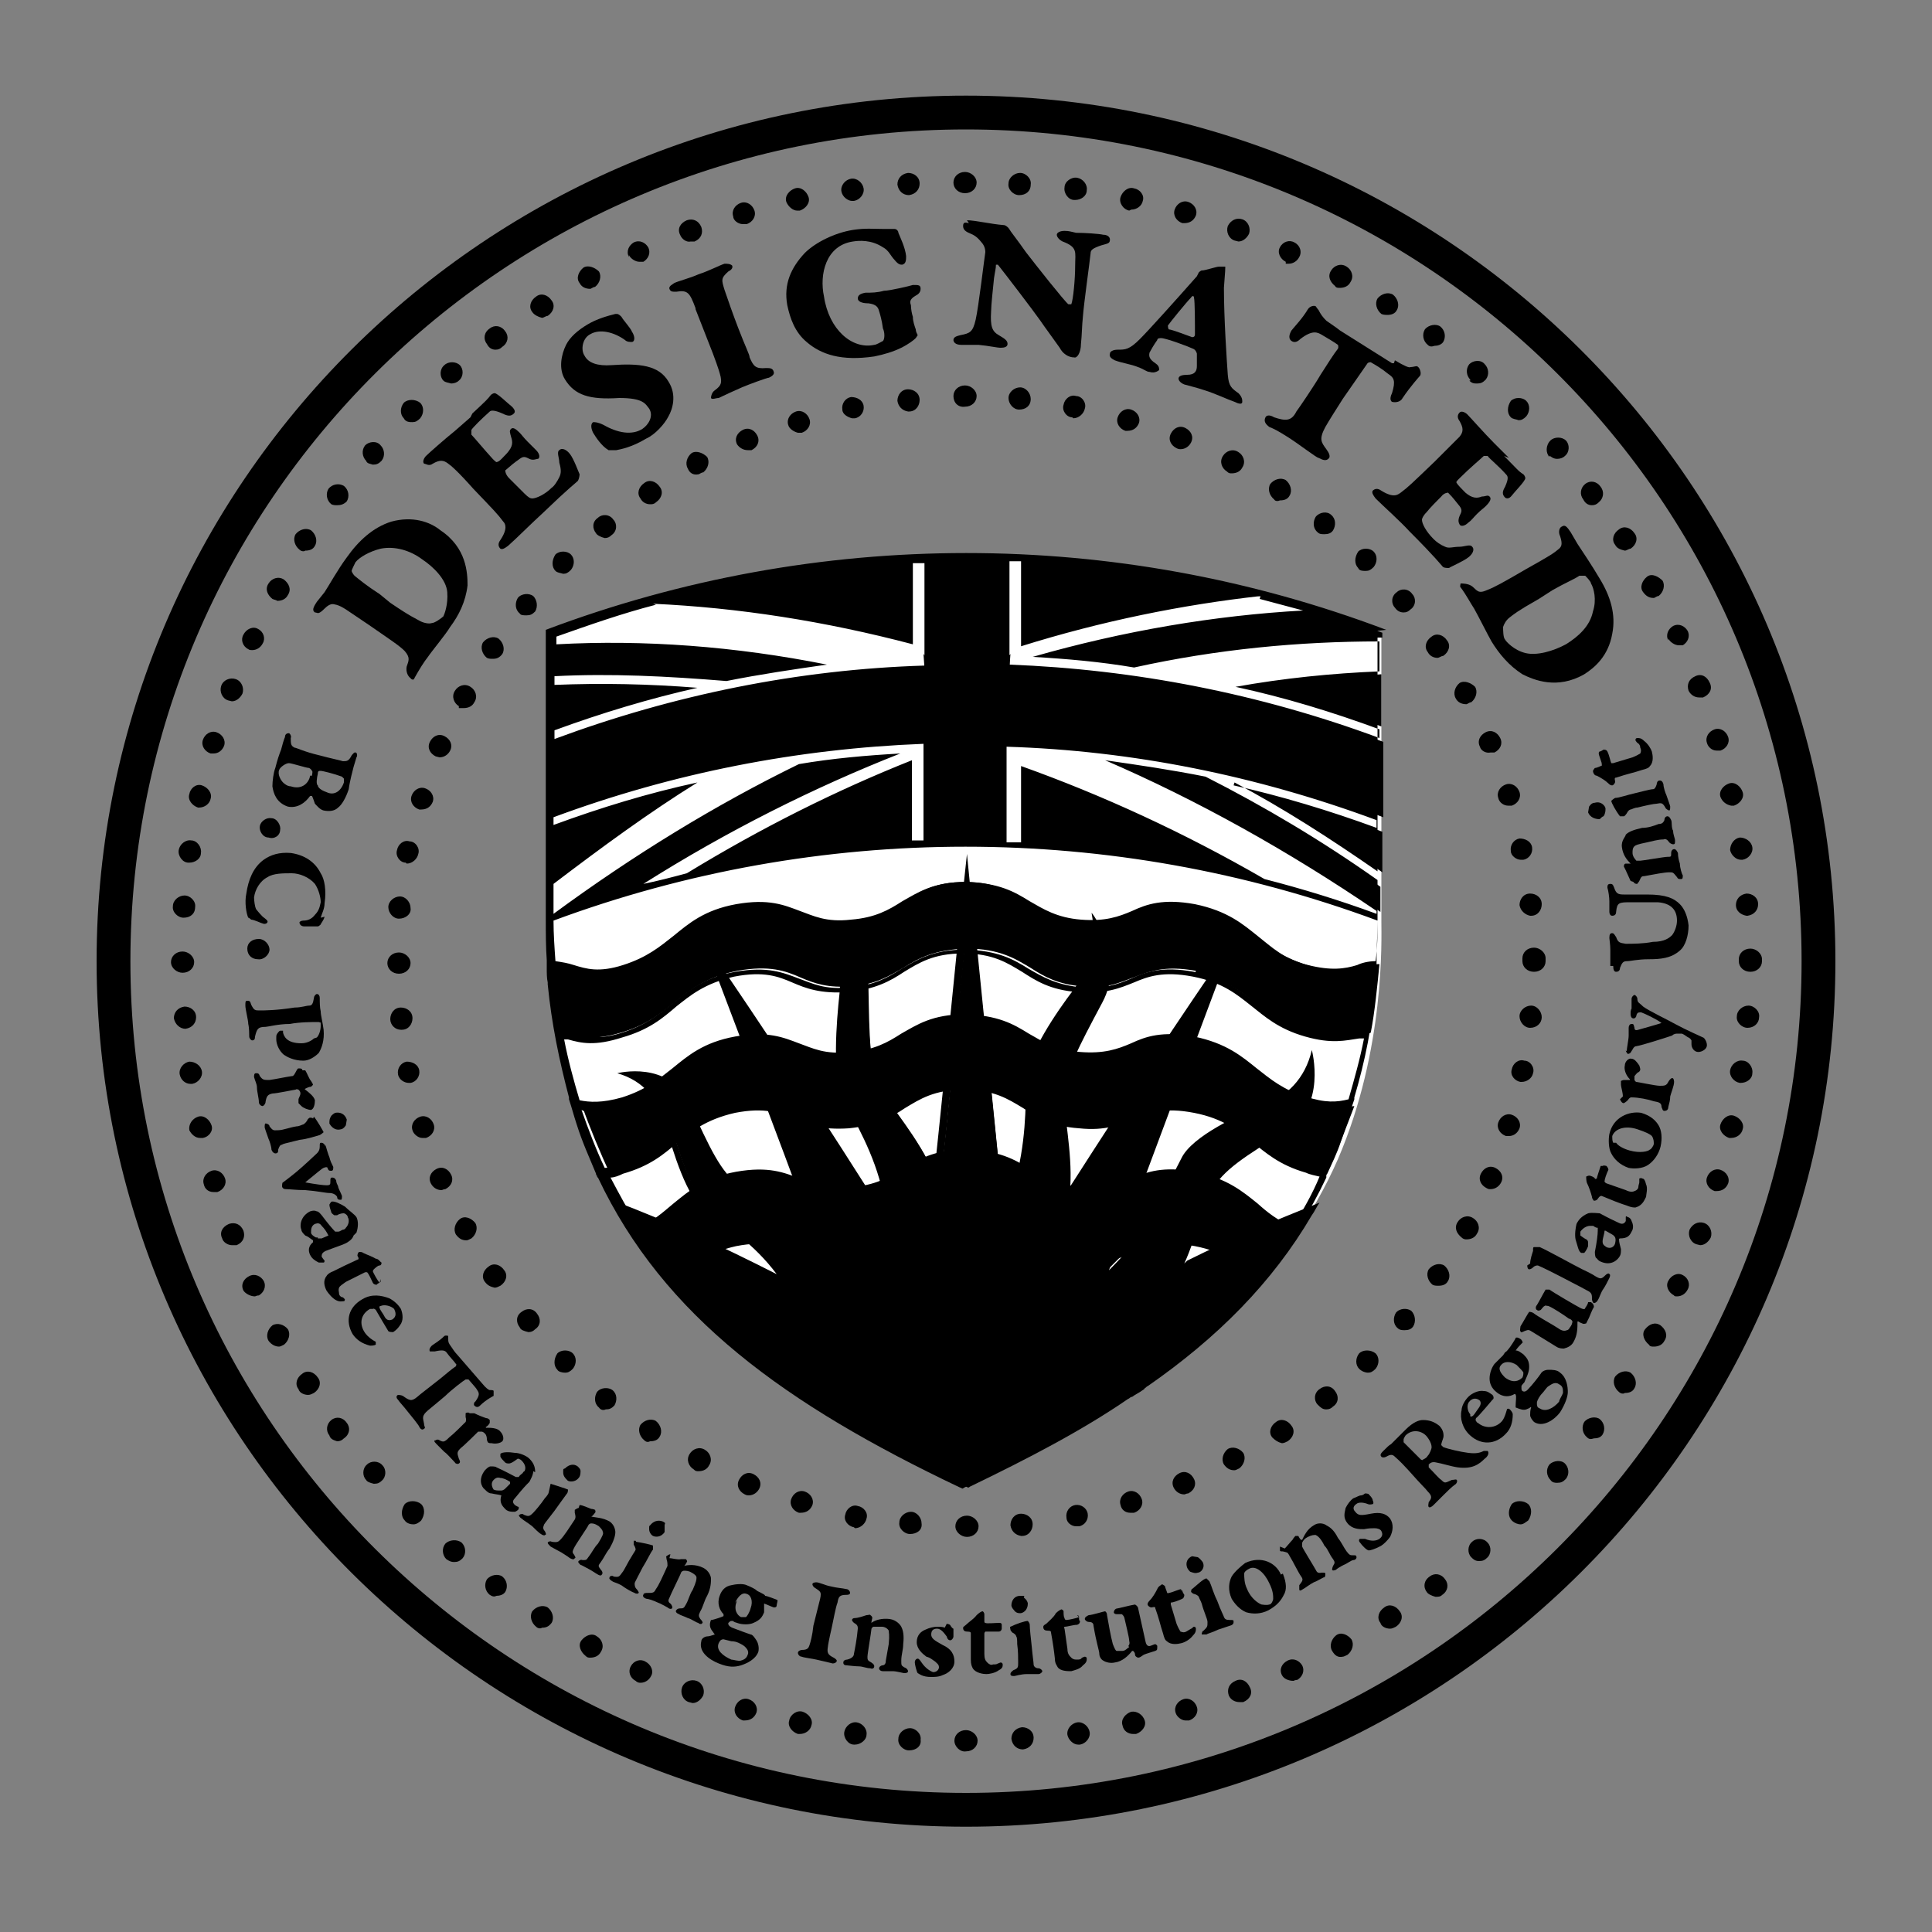
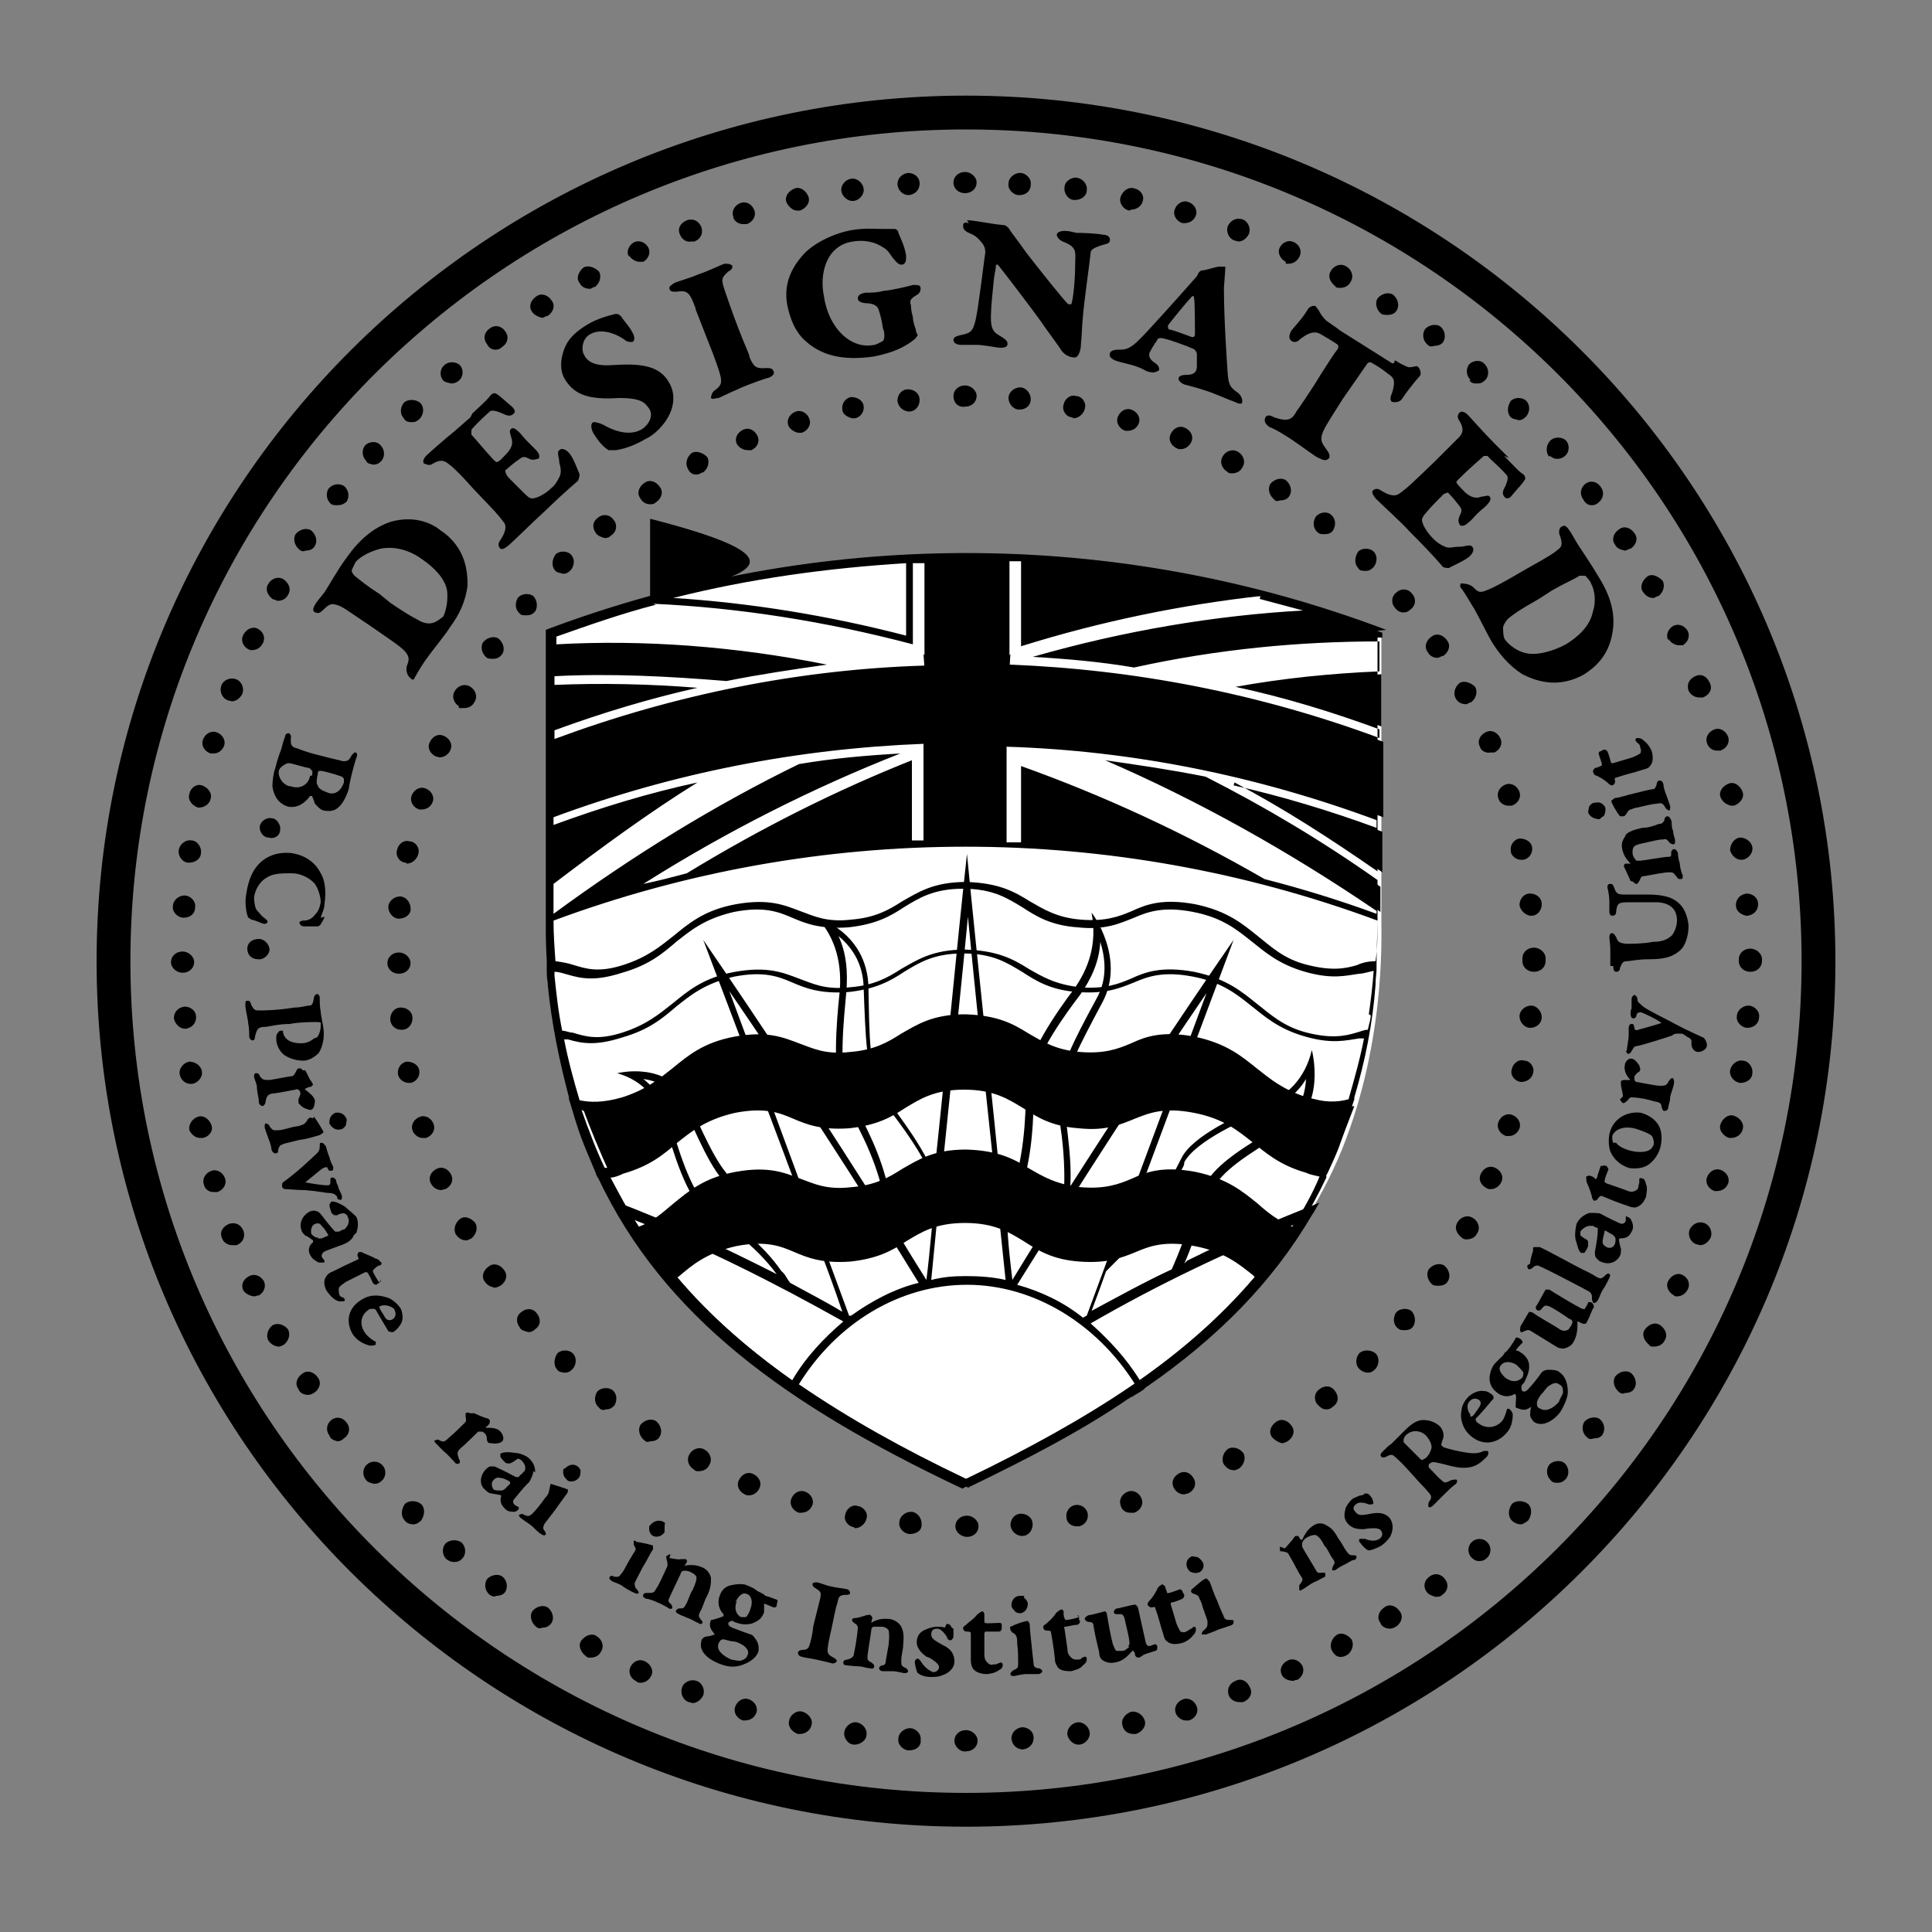
<svg xmlns="http://www.w3.org/2000/svg" version="1.1" baseProfile="tiny" id="Calque_1" x="0px" y="0px" viewBox="0 0 200 200" overflow="visible" xml:space="preserve" fill="currentColor">
  <rect x="0" y="0" width="200" height="200" fill="#808080" stroke="none" />
  <g>
    <ellipse fill="none" cx="100.1" cy="99.4" rx="88.4" ry="88" />
    <path d="M100,189.1c-49.6,0-90-40.2-90-89.6S50.4,9.9,100,9.9s90,40.2,90,89.6S149.6,189.1,100,189.1z M100,13.4   c-47.7,0-86.5,38.6-86.5,86.1s38.8,86.1,86.5,86.1s86.5-38.6,86.5-86.1S147.8,13.4,100,13.4z" />
    <path d="M98.8,180.2c0-0.6,0.5-1.1,1.2-1.1l0,0c0.6,0,1.2,0.5,1.2,1.1l0,0c0,0.6-0.5,1.1-1.2,1.1l0,0   C99.4,181.4,98.8,180.8,98.8,180.2z M94.1,181.2L94.1,181.2c-0.6,0-1.2-0.6-1.1-1.2l0,0c0-0.6,0.6-1.1,1.2-1.1l0,0   c0.6,0,1.2,0.6,1.1,1.2l0,0C95.4,180.7,94.9,181.2,94.1,181.2L94.1,181.2z M104.7,180c0-0.6,0.4-1.1,1.1-1.2l0,0   c0.6,0,1.2,0.4,1.2,1.1l0,0c0,0.6-0.4,1.1-1.1,1.2l0,0C105.3,181.1,104.8,180.7,104.7,180L104.7,180z M88.4,180.6L88.4,180.6   c-0.6,0-1.1-0.7-1-1.3l0,0c0.1-0.6,0.7-1.1,1.3-1l0,0c0.6,0.1,1.1,0.7,1,1.3l0,0c0,0.5-0.6,1-1.2,1H88.4z M110.5,179.6   c-0.1-0.6,0.4-1.2,1-1.3l0,0c0.6-0.1,1.2,0.4,1.3,1l0,0c0.1,0.6-0.4,1.2-1,1.3h-0.2C111.1,180.6,110.6,180.1,110.5,179.6   L110.5,179.6z M82.6,179.5c-0.6-0.2-1.1-0.8-0.9-1.4l0,0c0.1-0.6,0.8-1.1,1.4-0.9l0,0c0.6,0.2,1.1,0.8,0.9,1.4l0,0   c-0.1,0.5-0.6,0.9-1.2,0.9H82.6L82.6,179.5z M116.2,178.6c-0.2-0.6,0.3-1.2,0.9-1.4l0,0c0.6-0.1,1.2,0.3,1.4,0.9l0,0   c0.2,0.6-0.3,1.2-0.9,1.4h-0.3C116.8,179.5,116.3,179.2,116.2,178.6L116.2,178.6L116.2,178.6z M100.1,179.1L100.1,179.1z    M76.9,178.1c-0.6-0.2-1-0.8-0.8-1.4l0,0c0.2-0.6,0.8-1,1.4-0.8l0,0c0.6,0.2,1,0.8,0.8,1.4l0,0c-0.2,0.5-0.6,0.8-1.2,0.8H76.9   L76.9,178.1L76.9,178.1z M121.7,177.3c-0.2-0.6,0.2-1.2,0.8-1.4l0,0c0.6-0.2,1.2,0.2,1.4,0.8l0,0c0.2,0.6-0.2,1.2-0.8,1.4h-0.4   C122.3,178.1,121.8,177.7,121.7,177.3L121.7,177.3L121.7,177.3z M71.3,176.2c-0.6-0.2-0.9-0.9-0.7-1.5l0,0c0.2-0.6,0.9-0.9,1.5-0.7   l0,0c0.6,0.2,0.9,0.9,0.7,1.5l0,0c-0.2,0.4-0.6,0.8-1.1,0.8L71.3,176.2L71.3,176.2z M127.2,175.5c-0.2-0.6,0-1.2,0.7-1.5l0,0   c0.6-0.3,1.2,0,1.5,0.7l0,0c0.3,0.6,0,1.2-0.7,1.5h-0.4C127.9,176.2,127.4,176,127.2,175.5L127.2,175.5L127.2,175.5z M65.8,174   L65.8,174c-0.6-0.3-0.8-1-0.5-1.5l0,0c0.3-0.6,1-0.8,1.5-0.5l0,0c0.6,0.3,0.9,1,0.6,1.5l0,0c-0.2,0.4-0.6,0.7-1.1,0.7l0,0   C66.2,174.2,66,174.2,65.8,174L65.8,174L65.8,174z M132.7,173.4c-0.3-0.6,0-1.2,0.6-1.5l0,0c0.6-0.3,1.2,0,1.5,0.5l0,0   c0.3,0.6,0,1.2-0.5,1.5l0,0c-0.2,0-0.4,0.1-0.4,0.1l0,0C133.4,174,132.9,173.8,132.7,173.4L132.7,173.4L132.7,173.4z M60.6,171.4   L60.6,171.4c-0.5-0.4-0.8-1.1-0.4-1.6l0,0c0.4-0.5,1.1-0.8,1.6-0.4l0,0c0.5,0.3,0.8,1,0.4,1.6l0,0c-0.2,0.4-0.6,0.6-1.1,0.6l0,0   C60.9,171.6,60.8,171.6,60.6,171.4L60.6,171.4L60.6,171.4z M137.9,170.9c-0.3-0.5-0.1-1.2,0.4-1.6l0,0c0.5-0.4,1.2-0.1,1.6,0.4l0,0   c0.3,0.5,0.1,1.2-0.4,1.6l0,0c-0.2,0.1-0.4,0.2-0.5,0.2l0,0C138.5,171.6,138.2,171.4,137.9,170.9L137.9,170.9L137.9,170.9z    M55.5,168.4L55.5,168.4c-0.5-0.4-0.7-1.1-0.4-1.6l0,0c0.4-0.5,1.1-0.7,1.6-0.4l0,0c0.5,0.4,0.7,1.1,0.4,1.6l0,0   c-0.3,0.4-0.6,0.5-1,0.5l0,0C56,168.6,55.7,168.6,55.5,168.4L55.5,168.4L55.5,168.4z M142.9,168c-0.4-0.5-0.2-1.2,0.4-1.6l0,0   c0.5-0.4,1.2-0.2,1.6,0.4l0,0c0.4,0.5,0.2,1.2-0.4,1.6l0,0c-0.2,0.1-0.4,0.2-0.6,0.2l0,0C143.5,168.6,143,168.4,142.9,168   L142.9,168L142.9,168z M50.7,165.1c-0.5-0.4-0.6-1.1-0.3-1.6l0,0c0.4-0.5,1.2-0.6,1.6-0.3l0,0c0.5,0.4,0.6,1.1,0.3,1.6l0,0   c-0.2,0.3-0.6,0.4-0.9,0.4l0,0C51.2,165.3,51,165.3,50.7,165.1L50.7,165.1L50.7,165.1z M147.7,164.8c-0.4-0.5-0.3-1.2,0.3-1.6l0,0   c0.5-0.4,1.2-0.3,1.6,0.3l0,0c0.4,0.5,0.3,1.2-0.3,1.6l0,0c-0.2,0.2-0.4,0.2-0.7,0.2l0,0C148.2,165.2,147.8,165,147.7,164.8   L147.7,164.8z M46.2,161.4c-0.4-0.4-0.5-1.1-0.1-1.6l0,0c0.4-0.4,1.2-0.5,1.7-0.1l0,0c0.4,0.4,0.5,1.1,0.1,1.6l0,0   c-0.3,0.3-0.5,0.4-0.9,0.4l0,0C46.7,161.7,46.5,161.6,46.2,161.4L46.2,161.4L46.2,161.4z M152.3,161.2c-0.4-0.4-0.4-1.2,0.1-1.6   l0,0c0.4-0.4,1.2-0.4,1.6,0.1l0,0c0.4,0.4,0.4,1.2-0.1,1.6l0,0c-0.2,0.2-0.4,0.3-0.8,0.3l0,0C152.7,161.6,152.5,161.4,152.3,161.2   L152.3,161.2L152.3,161.2z M41.9,157.4c-0.4-0.4-0.4-1.1,0-1.7l0,0c0.4-0.4,1.2-0.4,1.7,0l0,0c0.4,0.4,0.4,1.1,0,1.7l0,0   c-0.2,0.2-0.5,0.4-0.8,0.4l0,0C42.5,157.8,42.1,157.7,41.9,157.4L41.9,157.4z M156.5,157.4c-0.4-0.4-0.4-1.1,0-1.7l0,0   c0.4-0.4,1.2-0.4,1.7,0l0,0c0.4,0.4,0.4,1.1,0,1.7l0,0c-0.3,0.2-0.5,0.4-0.8,0.4l0,0C157.2,157.8,156.8,157.7,156.5,157.4   L156.5,157.4z M37.9,153.2L37.9,153.2c-0.4-0.4-0.4-1.2,0.1-1.6l0,0c0.4-0.4,1.2-0.4,1.6,0.1l0,0c0.4,0.4,0.4,1.2-0.1,1.6l0,0   c-0.2,0.2-0.4,0.3-0.8,0.3l0,0C38.3,153.5,38,153.4,37.9,153.2L37.9,153.2L37.9,153.2z M160.5,153.2c-0.4-0.4-0.5-1.1-0.1-1.6l0,0   c0.4-0.4,1.2-0.5,1.6-0.1l0,0c0.4,0.4,0.5,1.1,0.1,1.6l0,0c-0.3,0.3-0.5,0.4-0.9,0.4l0,0C161,153.5,160.7,153.5,160.5,153.2   L160.5,153.2L160.5,153.2z M34.1,148.6c-0.4-0.5-0.3-1.2,0.2-1.6l0,0c0.5-0.4,1.2-0.3,1.6,0.3l0,0c0.4,0.5,0.3,1.2-0.3,1.6l0,0   c-0.2,0.2-0.4,0.3-0.7,0.3l0,0C34.6,149.1,34.2,149,34.1,148.6L34.1,148.6L34.1,148.6z M164.3,148.8c-0.5-0.4-0.6-1.1-0.3-1.6l0,0   c0.4-0.5,1.2-0.6,1.6-0.3l0,0c0.5,0.4,0.6,1.1,0.3,1.6l0,0c-0.2,0.3-0.5,0.4-0.9,0.4l0,0C164.7,149,164.5,149,164.3,148.8   L164.3,148.8L164.3,148.8z M30.9,143.8c-0.4-0.5-0.2-1.2,0.4-1.6l0,0c0.5-0.4,1.2-0.2,1.6,0.4l0,0c0.4,0.5,0.2,1.2-0.4,1.6l0,0   c-0.2,0.1-0.4,0.2-0.6,0.2l0,0C31.5,144.4,31,144.2,30.9,143.8L30.9,143.8L30.9,143.8z M167.6,144.1c-0.5-0.4-0.7-1.1-0.4-1.6l0,0   c0.4-0.5,1.1-0.7,1.6-0.4l0,0c0.5,0.4,0.7,1.1,0.4,1.6l0,0c-0.2,0.4-0.6,0.5-1,0.5l0,0C168.1,144.3,167.8,144.3,167.6,144.1   L167.6,144.1L167.6,144.1z M27.8,138.8c-0.3-0.5-0.1-1.2,0.4-1.6l0,0c0.5-0.3,1.2-0.1,1.6,0.4l0,0c0.3,0.5,0.1,1.2-0.4,1.6l0,0   c-0.2,0.1-0.4,0.2-0.5,0.2l0,0C28.5,139.4,28.1,139.2,27.8,138.8L27.8,138.8L27.8,138.8z M170.7,139.2c-0.5-0.4-0.8-1.1-0.4-1.6   l0,0c0.4-0.5,1-0.8,1.6-0.4l0,0c0.5,0.4,0.8,1,0.4,1.6l0,0c-0.2,0.4-0.6,0.6-1.1,0.6l0,0C171,139.4,170.8,139.4,170.7,139.2   L170.7,139.2L170.7,139.2z M25.2,133.6c-0.3-0.6,0-1.2,0.6-1.5l0,0c0.6-0.3,1.2,0,1.5,0.5l0,0c0.3,0.6,0,1.2-0.5,1.5l0,0   c-0.2,0-0.4,0.1-0.4,0.1l0,0C25.9,134.2,25.4,133.9,25.2,133.6L25.2,133.6L25.2,133.6z M173.3,134.1c-0.6-0.3-0.9-1-0.6-1.5l0,0   c0.3-0.6,1-0.9,1.5-0.6l0,0c0.6,0.3,0.8,1,0.5,1.5l0,0c-0.2,0.4-0.6,0.7-1.1,0.7l0,0C173.5,134.2,173.3,134.2,173.3,134.1   L173.3,134.1z M23,128.2c-0.3-0.6,0-1.2,0.7-1.5l0,0c0.6-0.2,1.2,0,1.5,0.7l0,0c0.2,0.6,0,1.2-0.7,1.5H24   C23.6,128.9,23.1,128.6,23,128.2L23,128.2L23,128.2z M175.6,128.8c-0.6-0.2-0.9-0.9-0.7-1.5l0,0c0.3-0.6,0.9-0.9,1.5-0.7l0,0   c0.6,0.2,0.9,0.9,0.7,1.5l0,0c-0.2,0.4-0.6,0.8-1.1,0.8L175.6,128.8L175.6,128.8z M21.1,122.6c-0.2-0.6,0.2-1.2,0.8-1.4l0,0   c0.6-0.2,1.2,0.2,1.4,0.8l0,0c0.2,0.6-0.2,1.2-0.8,1.4h-0.4C21.6,123.4,21.2,123.1,21.1,122.6L21.1,122.6L21.1,122.6z M177.5,123.3   c-0.6-0.2-1-0.8-0.8-1.4l0,0c0.2-0.6,0.8-1,1.4-0.8l0,0c0.6,0.2,1,0.8,0.8,1.4l0,0c-0.2,0.5-0.6,0.8-1.2,0.8H177.5L177.5,123.3   L177.5,123.3z M19.6,117c-0.1-0.6,0.3-1.2,0.9-1.4l0,0c0.6-0.2,1.2,0.3,1.4,0.9l0,0c0.2,0.6-0.3,1.2-0.9,1.3h-0.3   C20.2,117.8,19.8,117.4,19.6,117L19.6,117L19.6,117z M179,117.8c-0.6-0.2-1.1-0.8-0.9-1.4l0,0c0.2-0.6,0.8-1.1,1.4-0.9l0,0   c0.6,0.2,1.1,0.8,0.9,1.4l0,0c-0.1,0.5-0.6,0.9-1.2,0.9H179L179,117.8z M18.6,111.2c-0.1-0.6,0.4-1.2,1-1.3l0,0   c0.6,0,1.2,0.4,1.3,1l0,0c0.1,0.6-0.4,1.2-1,1.3h-0.2C19.2,112.2,18.7,111.8,18.6,111.2z M180.1,112.1c-0.6-0.1-1.1-0.7-1-1.3l0,0   c0.1-0.6,0.7-1.1,1.3-1l0,0c0.6,0,1.1,0.7,1,1.3l0,0c0,0.6-0.6,1-1.2,1H180.1z M18,105.4L18,105.4c0-0.6,0.4-1.1,1.1-1.2l0,0   c0.6,0,1.2,0.4,1.2,1.1l0,0c0,0.6-0.4,1.1-1.1,1.2l0,0C18.6,106.5,18.1,106,18,105.4L18,105.4z M180.9,106.4   c-0.6,0-1.2-0.6-1.1-1.2l0,0c0-0.6,0.6-1.1,1.2-1.1l0,0c0.6,0,1.2,0.6,1.1,1.2l0,0C182.1,105.9,181.6,106.4,180.9,106.4   L180.9,106.4z M17.7,99.6c0-0.6,0.5-1.1,1.2-1.1l0,0c0.6,0,1.2,0.5,1.2,1.1l0,0c0,0.6-0.5,1.1-1.2,1.1l0,0   C18.3,100.7,17.7,100.2,17.7,99.6z M180,99.5L180,99.5v-0.2l0,0c0-0.6,0.5-1.1,1.2-1.1l0,0c0.6,0,1.2,0.5,1.2,1.1l0,0v0.2l0,0   c0,0.6-0.5,1.1-1.2,1.1l0,0C180.5,100.6,180,100.1,180,99.5z M19,95c-0.6,0-1.2-0.6-1.1-1.2l0,0c0-0.6,0.6-1.1,1.2-1.1l0,0   c0.6,0,1.2,0.6,1.1,1.2l0,0C20.2,94.6,19.7,95,19,95L19,95z M179.7,93.7L179.7,93.7c0-0.6,0.4-1.1,1.1-1.2l0,0   c0.6,0,1.2,0.4,1.2,1.1l0,0c0,0.6-0.4,1.1-1.1,1.2h-0.1C180.2,94.7,179.7,94.3,179.7,93.7z M19.5,89.3c-0.6,0-1.1-0.7-1-1.3l0,0   c0.1-0.6,0.7-1.1,1.3-1l0,0c0.6,0,1.1,0.7,1,1.3l0,0c0,0.6-0.6,1-1.2,1H19.5z M179.1,88c0-0.6,0.4-1.2,1-1.3l0,0   c0.6,0,1.2,0.4,1.3,1l0,0c0.1,0.6-0.4,1.2-1,1.3h-0.2C179.7,89,179.2,88.5,179.1,88L179.1,88z M20.5,83.6c-0.6-0.2-1.1-0.8-0.9-1.4   l0,0c0.1-0.6,0.7-1.1,1.3-0.9l0,0c0.6,0.2,1.1,0.8,0.9,1.4l0,0c-0.1,0.5-0.6,0.9-1.2,0.9H20.5L20.5,83.6L20.5,83.6z M178.1,82.5   c-0.2-0.6,0.3-1.2,0.9-1.4l0,0c0.6-0.2,1.2,0.3,1.4,0.9l0,0c0.2,0.6-0.3,1.2-0.9,1.4h-0.3C178.7,83.3,178.3,83,178.1,82.5   L178.1,82.5L178.1,82.5z M21.8,78c-0.6-0.2-1-0.8-0.8-1.4l0,0c0.2-0.6,0.8-1,1.4-0.8l0,0c0.6,0.2,1,0.8,0.8,1.4l0,0   C23,77.7,22.6,78,22.1,78H21.8L21.8,78L21.8,78z M176.7,76.9c-0.2-0.6,0.2-1.2,0.8-1.4l0,0c0.6-0.2,1.2,0.2,1.4,0.8l0,0   c0.2,0.6-0.2,1.2-0.8,1.4h-0.4C177.2,77.7,176.8,77.3,176.7,76.9L176.7,76.9z M23.6,72.5c-0.6-0.2-0.9-0.9-0.7-1.5l0,0   c0.2-0.6,0.9-0.9,1.5-0.7l0,0c0.6,0.2,0.9,0.9,0.7,1.5l0,0c-0.2,0.4-0.6,0.8-1.1,0.8L23.6,72.5L23.6,72.5z M174.8,71.5L174.8,71.5   c-0.2-0.6,0-1.2,0.7-1.5l0,0c0.6-0.3,1.2,0,1.5,0.7l0,0c0.3,0.6,0,1.2-0.7,1.5h-0.4C175.4,72.2,175,71.9,174.8,71.5L174.8,71.5   L174.8,71.5z M25.7,67.2c-0.6-0.3-0.8-1-0.5-1.5l0,0c0.3-0.6,1-0.9,1.5-0.6l0,0c0.6,0.3,0.8,1,0.5,1.5l0,0   c-0.2,0.4-0.6,0.7-1.1,0.7l0,0C26,67.3,25.8,67.3,25.7,67.2z M172.7,66.3c-0.3-0.6,0-1.2,0.5-1.5l0,0c0.6-0.3,1.2,0,1.5,0.5l0,0   c0.3,0.6,0,1.2-0.5,1.5l0,0c-0.2,0-0.4,0-0.4,0l0,0c-0.4,0-0.9-0.3-1.1-0.7l0,0V66.3z M28.2,62c-0.5-0.4-0.8-1-0.4-1.6l0,0   c0.3-0.5,1-0.8,1.6-0.4l0,0c0.5,0.4,0.8,1,0.4,1.6l0,0c-0.2,0.4-0.6,0.6-1.1,0.6l0,0C28.6,62.1,28.4,62.1,28.2,62L28.2,62L28.2,62z    M170.1,61.3c-0.4-0.5-0.1-1.2,0.4-1.6l0,0c0.5-0.4,1.2,0,1.6,0.4l0,0c0.3,0.5,0.1,1.2-0.4,1.6l0,0c-0.2,0-0.4,0.2-0.5,0.2l0,0   C170.7,61.9,170.4,61.7,170.1,61.3L170.1,61.3L170.1,61.3z M31,56.9c-0.5-0.4-0.7-1.1-0.4-1.6l0,0c0.4-0.5,1.1-0.7,1.6-0.4l0,0   c0.5,0.4,0.7,1.1,0.4,1.6l0,0c-0.2,0.4-0.6,0.5-1,0.5l0,0C31.5,57.1,31.2,57.1,31,56.9L31,56.9L31,56.9z M167.2,56.4   c-0.4-0.5-0.2-1.2,0.4-1.6l0,0c0.5-0.4,1.2-0.2,1.6,0.4l0,0c0.4,0.5,0.2,1.2-0.4,1.6l0,0c-0.2,0-0.4,0.2-0.6,0.2l0,0   C167.8,56.9,167.4,56.8,167.2,56.4L167.2,56.4L167.2,56.4z M34.3,52.2c-0.5-0.4-0.6-1.1-0.3-1.6l0,0c0.4-0.5,1.1-0.6,1.6-0.3l0,0   c0.5,0.4,0.6,1.1,0.3,1.6l0,0c-0.3,0.3-0.6,0.4-1,0.4l0,0C34.7,52.3,34.5,52.3,34.3,52.2L34.3,52.2L34.3,52.2z M163.9,51.7   c-0.4-0.5-0.3-1.2,0.2-1.6l0,0c0.5-0.4,1.2-0.3,1.6,0.3l0,0c0.4,0.5,0.3,1.2-0.2,1.6l0,0c-0.2,0.2-0.4,0.3-0.7,0.3l0,0   C164.4,52.3,164.1,52.1,163.9,51.7L163.9,51.7L163.9,51.7z M37.9,47.7c-0.4-0.4-0.5-1.1-0.1-1.6l0,0c0.4-0.4,1.2-0.5,1.6,0l0,0   c0.4,0.4,0.5,1.1,0.1,1.6l0,0c-0.3,0.3-0.5,0.4-0.9,0.4l0,0C38.3,48,38,48,37.9,47.7L37.9,47.7L37.9,47.7z M160.4,47.3L160.4,47.3   c-0.4-0.4-0.4-1.2,0.1-1.7l0,0c0.4-0.4,1.2-0.4,1.6,0l0,0c0.4,0.4,0.4,1.2-0.1,1.6l0,0c-0.2,0.2-0.5,0.3-0.8,0.3l0,0   c-0.4,0-0.6-0.2-0.9-0.4h0.1V47.3z M41.8,43.3c-0.4-0.4-0.4-1.1,0-1.6l0,0c0.4-0.4,1.2-0.4,1.7,0l0,0c0.4,0.4,0.4,1.1,0,1.6l0,0   c-0.3,0.3-0.5,0.4-0.8,0.4l0,0C42.4,43.7,42,43.7,41.8,43.3L41.8,43.3z M156.4,43.2c-0.4-0.4-0.4-1.1,0-1.7l0,0   c0.4-0.4,1.2-0.4,1.6,0l0,0c0.4,0.4,0.4,1.1,0,1.6l0,0c-0.3,0.3-0.5,0.4-0.8,0.4l0,0C157,43.4,156.6,43.4,156.4,43.2L156.4,43.2   L156.4,43.2z M45.9,39.4c-0.4-0.4-0.4-1.2,0.1-1.6l0,0c0.4-0.4,1.2-0.4,1.6,0l0,0c0.4,0.4,0.4,1.2-0.1,1.6l0,0   c-0.2,0.2-0.5,0.3-0.8,0.3l0,0C46.4,39.6,46.1,39.6,45.9,39.4L45.9,39.4L45.9,39.4z M152.2,39.3c-0.4-0.4-0.5-1.1-0.1-1.6l0,0   c0.4-0.4,1.2-0.5,1.6,0l0,0c0.4,0.4,0.5,1.1,0.1,1.6l0,0c-0.3,0.3-0.5,0.4-0.9,0.4l0,0c-0.3,0-0.5,0-0.8-0.3h0.1V39.3z M50.4,35.6   c-0.4-0.5-0.3-1.2,0.3-1.6l0,0c0.5-0.4,1.2-0.3,1.6,0.3l0,0c0.4,0.5,0.3,1.2-0.3,1.6l0,0c-0.2,0.2-0.4,0.3-0.7,0.3l0,0   C50.9,36.2,50.6,36,50.4,35.6L50.4,35.6L50.4,35.6z M147.8,35.7c-0.5-0.4-0.6-1.1-0.3-1.6l0,0c0.4-0.5,1.2-0.6,1.6-0.3l0,0   c0.5,0.4,0.6,1.1,0.3,1.6l0,0c-0.2,0.3-0.6,0.4-0.9,0.4l0,0C148.2,35.9,148,35.9,147.8,35.7L147.8,35.7L147.8,35.7z M55.1,32.3   c-0.4-0.5-0.2-1.2,0.4-1.6l0,0c0.5-0.4,1.2-0.2,1.6,0.4l0,0c0.4,0.5,0.2,1.2-0.4,1.6l0,0c-0.2,0-0.4,0.2-0.6,0.2l0,0   C55.7,32.8,55.3,32.6,55.1,32.3L55.1,32.3L55.1,32.3z M143,32.5c-0.5-0.4-0.7-1.1-0.4-1.6l0,0c0.4-0.5,1.1-0.7,1.6-0.4l0,0   c0.5,0.4,0.7,1.1,0.4,1.6l0,0c-0.2,0.4-0.6,0.5-1,0.5l0,0C143.5,32.6,143.2,32.6,143,32.5L143,32.5L143,32.5z M60,29.3   c-0.4-0.5-0.1-1.2,0.4-1.6l0,0c0.5-0.3,1.2,0,1.6,0.4l0,0c0.3,0.5,0.1,1.2-0.4,1.6l0,0c-0.2,0-0.4,0.2-0.5,0.2l0,0   C60.6,29.9,60.2,29.7,60,29.3L60,29.3L60,29.3z M138.2,29.6c-0.5-0.4-0.8-1-0.4-1.6l0,0c0.3-0.5,1-0.8,1.6-0.4l0,0   c0.5,0.3,0.8,1,0.4,1.6l0,0c-0.2,0.4-0.6,0.6-1.1,0.6l0,0C138.5,29.8,138.3,29.8,138.2,29.6L138.2,29.6L138.2,29.6z M65.1,26.6   c-0.3-0.6,0-1.2,0.5-1.5l0,0c0.6-0.3,1.2,0,1.5,0.5l0,0c0.3,0.6,0,1.2-0.5,1.5l0,0c-0.2,0-0.4,0-0.4,0l0,0c-0.4,0-0.9-0.3-1.1-0.7   l0,0V26.6z M133.1,27.1c-0.6-0.3-0.9-1-0.6-1.5l0,0c0.3-0.6,1-0.8,1.5-0.5l0,0c0.6,0.3,0.8,1,0.5,1.5l0,0c-0.2,0.4-0.6,0.7-1.1,0.7   l0,0c-0.2,0-0.4,0-0.4,0h0.1V27.1z M70.4,24.3c-0.3-0.6,0-1.2,0.7-1.5l0,0c0.6-0.2,1.2,0,1.5,0.7l0,0c0.2,0.6,0,1.2-0.7,1.5h-0.4   C71.1,25.1,70.6,24.8,70.4,24.3L70.4,24.3L70.4,24.3z M127.8,24.9c-0.6-0.2-0.9-0.9-0.7-1.5l0,0c0.3-0.6,0.9-0.9,1.5-0.7l0,0   c0.6,0.2,0.9,0.9,0.7,1.5l0,0c-0.2,0.4-0.6,0.8-1.1,0.8L127.8,24.9L127.8,24.9z M75.9,22.4c-0.2-0.6,0.2-1.2,0.8-1.4l0,0   c0.6-0.2,1.2,0.2,1.4,0.8l0,0c0.2,0.6-0.2,1.2-0.8,1.4h-0.4C76.4,23.2,75.9,22.8,75.9,22.4L75.9,22.4L75.9,22.4z M122.4,23.1   c-0.6-0.2-1-0.8-0.8-1.4l0,0c0.2-0.6,0.8-1,1.4-0.8l0,0c0.6,0.2,1,0.8,0.8,1.4l0,0c-0.2,0.5-0.6,0.8-1.2,0.8H122.4L122.4,23.1   L122.4,23.1z M81.4,20.9c-0.2-0.6,0.3-1.2,0.9-1.4l0,0c0.6-0.2,1.2,0.3,1.4,0.9l0,0c0.2,0.6-0.3,1.2-0.9,1.4h-0.3   C82.1,21.8,81.6,21.4,81.4,20.9L81.4,20.9L81.4,20.9z M116.9,21.8L116.9,21.8c-0.6-0.1-1.1-0.8-0.9-1.4l0,0   c0.2-0.6,0.8-1.1,1.4-0.9l0,0c0.6,0.1,1.1,0.7,0.9,1.3l0,0c-0.1,0.5-0.6,0.9-1.2,0.9L116.9,21.8L116.9,21.8z M87.1,19.8   c-0.1-0.6,0.4-1.2,1-1.3l0,0c0.6-0.1,1.2,0.4,1.3,1l0,0c0.1,0.6-0.4,1.2-1,1.3h-0.2C87.8,20.8,87.2,20.4,87.1,19.8z M111.2,20.7   c-0.6,0-1.1-0.7-1-1.3l0,0c0-0.6,0.7-1.1,1.3-1l0,0c0.6,0.1,1.1,0.7,1,1.3l0,0c0,0.6-0.6,1-1.2,1H111.2z M92.9,19.1   c0-0.6,0.4-1.1,1.1-1.2l0,0c0.6,0,1.2,0.4,1.2,1.1l0,0c0,0.6-0.4,1.1-1.1,1.2l0,0C93.5,20.2,93,19.8,92.9,19.1L92.9,19.1z    M105.5,20.2c-0.6,0-1.2-0.6-1.1-1.2l0,0c0-0.6,0.6-1.1,1.2-1.1l0,0c0.6,0,1.2,0.6,1.1,1.2l0,0C106.7,19.8,106.2,20.2,105.5,20.2   L105.5,20.2z M98.7,18.9c0-0.6,0.5-1.1,1.2-1.1l0,0c0.6,0,1.2,0.5,1.2,1.1l0,0c0,0.6-0.5,1.1-1.2,1.1l0,0   C99.2,20,98.7,19.5,98.7,18.9z" />
    <path d="M98.9,158c0-0.6,0.5-1.1,1.2-1.1l0,0c0.6,0,1.2,0.5,1.2,1.1l0,0c0,0.6-0.5,1.1-1.2,1.1l0,0   C99.5,159.1,98.9,158.6,98.9,158z M94.2,158.8c-0.6,0-1.2-0.6-1.1-1.2l0,0c0-0.6,0.6-1.1,1.2-1.1l0,0c0.6,0,1.1,0.6,1.1,1.2l0,0   C95.5,158.4,94.9,158.8,94.2,158.8L94.2,158.8z M104.6,157.9c0-0.6,0.4-1.2,1.1-1.2l0,0c0.6,0,1.2,0.4,1.2,1.1l0,0   c0,0.6-0.4,1.2-1.1,1.2h-0.1C105.1,158.9,104.7,158.5,104.6,157.9z M88.4,158.1c-0.6-0.1-1.1-0.7-0.9-1.3l0,0   c0.1-0.6,0.7-1.1,1.3-0.9l0,0c0.6,0.1,1.1,0.7,0.9,1.3l0,0c-0.1,0.5-0.6,1-1.2,1L88.4,158.1L88.4,158.1z M110.4,157.1   c-0.1-0.6,0.3-1.2,0.9-1.3l0,0c0.6-0.1,1.2,0.3,1.3,0.9l0,0c0.1,0.6-0.3,1.2-0.9,1.3h-0.3C110.9,158,110.4,157.6,110.4,157.1   L110.4,157.1L110.4,157.1z M82.7,156.6c-0.6-0.2-1-0.8-0.8-1.4l0,0c0.2-0.6,0.8-1,1.4-0.8l0,0c0.6,0.2,1,0.8,0.8,1.4l0,0   c-0.2,0.5-0.6,0.8-1.2,0.8H82.7L82.7,156.6L82.7,156.6z M116,155.8c-0.2-0.6,0.2-1.2,0.8-1.4l0,0c0.6-0.2,1.2,0.2,1.4,0.8l0,0   c0.2,0.6-0.2,1.2-0.8,1.4H117C116.5,156.6,116.1,156.3,116,155.8L116,155.8L116,155.8z M77.1,154.7c-0.6-0.3-0.9-0.9-0.6-1.5l0,0   c0.3-0.6,0.9-0.9,1.5-0.6l0,0c0.6,0.3,0.9,0.9,0.6,1.5l0,0c-0.2,0.4-0.6,0.7-1.1,0.7l0,0C77.4,154.8,77.3,154.8,77.1,154.7z    M121.5,154c-0.3-0.6,0-1.2,0.6-1.5l0,0c0.6-0.3,1.2,0,1.5,0.6l0,0c0.3,0.6,0,1.2-0.6,1.5l0,0c-0.2,0-0.3,0.1-0.4,0.1l0,0   C122.1,154.7,121.7,154.4,121.5,154z M71.8,152.1c-0.5-0.3-0.8-1-0.4-1.6l0,0c0.3-0.5,1-0.8,1.6-0.4l0,0c0.5,0.3,0.8,1,0.4,1.6l0,0   c-0.2,0.4-0.6,0.6-1.1,0.6l0,0C72.1,152.3,72,152.3,71.8,152.1L71.8,152.1L71.8,152.1z M126.7,151.6c-0.3-0.5-0.1-1.2,0.4-1.6l0,0   c0.5-0.3,1.2-0.1,1.6,0.4l0,0c0.3,0.5,0.1,1.2-0.4,1.6l0,0c-0.2,0.1-0.4,0.2-0.5,0.2l0,0C127.3,152.2,127,152,126.7,151.6   L126.7,151.6L126.7,151.6z M66.7,149.1c-0.5-0.4-0.7-1.1-0.4-1.6l0,0c0.4-0.5,1.1-0.7,1.6-0.4l0,0c0.5,0.4,0.7,1.1,0.4,1.6l0,0   c-0.2,0.4-0.6,0.5-1,0.5l0,0C67.1,149.3,66.9,149.3,66.7,149.1L66.7,149.1L66.7,149.1z M131.7,148.8c-0.4-0.5-0.2-1.2,0.4-1.6l0,0   c0.5-0.4,1.2-0.2,1.6,0.4l0,0c0.4,0.5,0.2,1.2-0.4,1.6l0,0c-0.2,0.1-0.4,0.2-0.6,0.2l0,0C132.3,149.3,132,149.1,131.7,148.8   L131.7,148.8L131.7,148.8z M62,145.7c-0.5-0.4-0.5-1.1-0.2-1.6l0,0c0.4-0.5,1.2-0.5,1.6-0.2l0,0c0.5,0.4,0.5,1.1,0.2,1.6l0,0   c-0.3,0.3-0.5,0.4-0.9,0.4l0,0C62.5,146,62.2,146,62,145.7z M136.4,145.4c-0.4-0.4-0.4-1.2,0.2-1.6l0,0c0.5-0.4,1.2-0.4,1.6,0.2   l0,0c0.4,0.5,0.4,1.2-0.2,1.6l0,0c-0.2,0.2-0.4,0.3-0.7,0.3l0,0C136.9,145.9,136.7,145.7,136.4,145.4z M57.7,141.8   c-0.4-0.4-0.4-1.1,0-1.7l0,0c0.4-0.4,1.2-0.4,1.6,0l0,0c0.4,0.4,0.4,1.1,0,1.6l0,0c-0.3,0.3-0.5,0.4-0.8,0.4l0,0   C58.2,142.1,57.8,142,57.7,141.8L57.7,141.8L57.7,141.8z M140.7,141.7c-0.4-0.4-0.4-1.1,0-1.6l0,0c0.4-0.4,1.2-0.4,1.7,0l0,0   c0.4,0.4,0.4,1.1,0,1.6l0,0c-0.3,0.3-0.5,0.4-0.8,0.4l0,0C141.4,142.1,141,142,140.7,141.7L140.7,141.7z M53.8,137.4L53.8,137.4   c-0.4-0.5-0.4-1.2,0.2-1.6l0,0c0.5-0.4,1.2-0.4,1.6,0.2l0,0c0.4,0.5,0.4,1.2-0.2,1.6l0,0c-0.2,0.2-0.4,0.3-0.7,0.3l0,0   C54.3,137.8,53.9,137.7,53.8,137.4z M144.7,137.5c-0.5-0.4-0.5-1.1-0.2-1.6l0,0c0.4-0.5,1.2-0.5,1.6-0.2l0,0   c0.4,0.4,0.5,1.1,0.2,1.6l0,0c-0.2,0.3-0.5,0.4-0.9,0.4l0,0C145.2,137.7,144.9,137.7,144.7,137.5z M50.2,132.7L50.2,132.7   c-0.4-0.5-0.2-1.2,0.4-1.6l0,0c0.5-0.4,1.2-0.2,1.6,0.4l0,0c0.4,0.5,0.2,1.2-0.4,1.6l0,0c-0.2,0.1-0.4,0.2-0.6,0.2l0,0   C50.8,133.2,50.5,133.1,50.2,132.7L50.2,132.7L50.2,132.7z M148.3,133c-0.5-0.4-0.7-1.1-0.4-1.6l0,0c0.4-0.5,1.1-0.7,1.6-0.4l0,0   c0.5,0.4,0.7,1.1,0.4,1.6l0,0c-0.2,0.4-0.6,0.5-1,0.5l0,0C148.7,133.1,148.5,133.1,148.3,133L148.3,133L148.3,133z M47.2,127.8   c-0.3-0.5-0.1-1.2,0.4-1.6l0,0c0.5-0.4,1.2-0.1,1.6,0.4l0,0c0.3,0.5,0.1,1.2-0.4,1.6l0,0c-0.2,0.1-0.4,0.2-0.5,0.2l0,0   C47.8,128.4,47.5,128.2,47.2,127.8L47.2,127.8L47.2,127.8z M151.3,128.1c-0.5-0.4-0.8-1-0.4-1.6l0,0c0.3-0.5,1-0.8,1.6-0.4l0,0   c0.5,0.3,0.8,1,0.4,1.6l0,0c-0.2,0.4-0.6,0.6-1.1,0.6l0,0C151.7,128.3,151.5,128.3,151.3,128.1L151.3,128.1L151.3,128.1z    M44.6,122.5c-0.3-0.6,0-1.2,0.6-1.5l0,0c0.6-0.3,1.2,0,1.5,0.6l0,0c0.3,0.6,0,1.2-0.6,1.5l0,0c-0.2,0-0.3,0.1-0.4,0.1l0,0   C45.2,123.2,44.8,122.9,44.6,122.5z M153.9,123c-0.6-0.3-0.9-0.9-0.6-1.5l0,0c0.3-0.6,0.9-0.9,1.5-0.6l0,0c0.6,0.3,0.9,0.9,0.6,1.5   l0,0c-0.2,0.4-0.6,0.7-1.1,0.7l0,0C154.1,123.1,154.1,123.1,153.9,123z M42.7,117L42.7,117c-0.2-0.6,0.2-1.2,0.8-1.4l0,0   c0.6-0.2,1.2,0.2,1.4,0.8l0,0c0.2,0.6-0.2,1.2-0.8,1.4h-0.4C43.3,117.8,42.8,117.4,42.7,117z M155.9,117.6c-0.6-0.2-1-0.8-0.8-1.4   l0,0c0.2-0.6,0.8-1,1.4-0.8l0,0c0.6,0.2,1,0.8,0.8,1.4l0,0c-0.2,0.5-0.6,0.8-1.1,0.8H155.9z M41.2,111.2c-0.1-0.6,0.3-1.2,0.9-1.3   l0,0c0.6,0,1.2,0.3,1.3,0.9l0,0c0.1,0.6-0.3,1.2-0.9,1.3h-0.2C41.9,112.1,41.3,111.8,41.2,111.2L41.2,111.2L41.2,111.2z M157.4,112   c-0.6-0.1-1.1-0.7-0.9-1.3l0,0c0.1-0.6,0.7-1.1,1.3-0.9l0,0c0.6,0,1.1,0.7,0.9,1.3l0,0c-0.1,0.5-0.6,0.9-1.2,0.9H157.4L157.4,112   L157.4,112z M40.4,105.5c0-0.6,0.4-1.2,1.1-1.2l0,0c0.6,0,1.2,0.4,1.2,1.1l0,0c0,0.6-0.4,1.2-1.1,1.2h-0.1   C40.9,106.6,40.4,106.1,40.4,105.5z M158.4,106.4c-0.6,0-1.1-0.6-1.1-1.2l0,0c0-0.6,0.6-1.1,1.2-1.1l0,0c0.6,0,1.1,0.6,1.1,1.2l0,0   C159.6,105.9,159.1,106.4,158.4,106.4L158.4,106.4z M40.1,99.7c0-0.6,0.5-1.1,1.2-1.1l0,0c0.6,0,1.2,0.5,1.2,1.1l0,0   c0,0.6-0.5,1.1-1.2,1.1l0,0C40.6,100.8,40.1,100.3,40.1,99.7z M157.6,99.5L157.6,99.5v-0.3l0,0c0-0.6,0.5-1.1,1.2-1.1l0,0   c0.6,0,1.2,0.5,1.2,1.1l0,0v0.3l0,0c0,0.6-0.5,1.1-1.2,1.1l0,0C158.1,100.6,157.6,100.1,157.6,99.5z M41.3,95.1   c-0.6,0-1.1-0.6-1.1-1.2l0,0c0-0.6,0.6-1.1,1.2-1.1l0,0c0.6,0,1.1,0.6,1.1,1.2l0,0C42.6,94.6,42,95.1,41.3,95.1L41.3,95.1z    M157.3,93.7c0-0.6,0.4-1.2,1.1-1.2l0,0c0.6,0,1.2,0.4,1.2,1.1l0,0c0,0.6-0.4,1.2-1.1,1.2h-0.1C157.9,94.7,157.4,94.3,157.3,93.7   L157.3,93.7z M42,89.3c-0.6,0-1.1-0.7-0.9-1.3l0,0c0.1-0.6,0.7-1.1,1.3-0.9l0,0c0.6,0,1.1,0.7,0.9,1.3l0,0c-0.1,0.5-0.6,1-1.2,1   L42,89.3L42,89.3L42,89.3z M156.4,88.1c-0.1-0.6,0.3-1.2,0.9-1.3l0,0c0.6,0,1.2,0.3,1.3,0.9l0,0c0.1,0.6-0.3,1.2-0.9,1.3h-0.3   C157,89,156.4,88.6,156.4,88.1L156.4,88.1L156.4,88.1z M43.4,83.8c-0.6-0.2-1-0.8-0.8-1.4l0,0c0.2-0.6,0.8-1,1.4-0.8l0,0   c0.6,0.2,1,0.8,0.8,1.4l0,0c-0.2,0.5-0.6,0.8-1.2,0.8H43.4L43.4,83.8L43.4,83.8z M155.1,82.6L155.1,82.6c-0.2-0.6,0.2-1.2,0.8-1.4   l0,0c0.6-0.2,1.2,0.2,1.4,0.8l0,0c0.2,0.6-0.2,1.2-0.8,1.4h-0.4C155.7,83.4,155.2,83.1,155.1,82.6z M45.1,78.3   c-0.6-0.3-0.9-0.9-0.6-1.5l0,0c0.3-0.6,0.9-0.9,1.5-0.6l0,0c0.6,0.3,0.9,0.9,0.6,1.5l0,0c-0.2,0.4-0.6,0.7-1.1,0.7L45.1,78.3   L45.1,78.3z M153.2,77.3c-0.3-0.6,0-1.2,0.6-1.5l0,0c0.6-0.3,1.2,0,1.5,0.6l0,0c0.3,0.6,0,1.2-0.6,1.5l0,0c-0.2,0-0.3,0-0.4,0l0,0   C153.8,78,153.3,77.7,153.2,77.3L153.2,77.3z M47.5,73.1c-0.5-0.3-0.8-1-0.4-1.6l0,0c0.3-0.5,1-0.8,1.6-0.4l0,0   c0.5,0.3,0.8,1,0.4,1.6l0,0c-0.2,0.4-0.6,0.6-1.1,0.6l0,0c-0.2,0-0.4,0-0.5,0l0,0L47.5,73.1z M150.7,72.3L150.7,72.3   c-0.3-0.5-0.1-1.2,0.4-1.6l0,0c0.5-0.3,1.2,0,1.6,0.4l0,0c0.3,0.5,0.1,1.2-0.4,1.6l0,0c-0.2,0-0.4,0.2-0.5,0.2l0,0   C151.3,72.9,150.9,72.7,150.7,72.3L150.7,72.3L150.7,72.3z M50.4,68.1c-0.5-0.4-0.7-1.1-0.4-1.6l0,0c0.4-0.5,1.1-0.7,1.6-0.4l0,0   c0.5,0.4,0.7,1.1,0.4,1.6l0,0c-0.3,0.4-0.6,0.5-1,0.5l0,0C50.8,68.2,50.6,68.2,50.4,68.1L50.4,68.1L50.4,68.1z M147.8,67.5   L147.8,67.5c-0.4-0.5-0.2-1.2,0.4-1.6l0,0c0.5-0.4,1.2-0.2,1.6,0.4l0,0c0.4,0.5,0.2,1.2-0.4,1.6l0,0c-0.2,0-0.4,0.2-0.6,0.2l0,0   C148.4,68.1,148,67.9,147.8,67.5L147.8,67.5L147.8,67.5z M53.8,63.5c-0.5-0.4-0.5-1.1-0.2-1.6l0,0c0.4-0.5,1.2-0.5,1.6-0.2l0,0   c0.4,0.4,0.5,1.1,0.2,1.6l0,0c-0.3,0.3-0.5,0.4-0.9,0.4l0,0C54.2,63.7,53.9,63.7,53.8,63.5z M144.4,62.9L144.4,62.9   c-0.4-0.4-0.4-1.2,0.2-1.6l0,0c0.4-0.4,1.2-0.4,1.6,0.2l0,0c0.4,0.4,0.4,1.2-0.2,1.6l0,0c-0.2,0.2-0.4,0.3-0.7,0.3l0,0   C144.9,63.4,144.6,63.2,144.4,62.9L144.4,62.9z M57.5,59.1c-0.4-0.4-0.4-1.1,0-1.7l0,0c0.4-0.4,1.2-0.4,1.6,0l0,0   c0.4,0.4,0.4,1.1,0,1.6l0,0c-0.3,0.3-0.5,0.4-0.8,0.4l0,0C58,59.3,57.7,59.3,57.5,59.1L57.5,59.1L57.5,59.1z M140.6,58.8   c-0.4-0.4-0.4-1.1,0-1.7l0,0c0.4-0.4,1.2-0.4,1.6,0l0,0c0.4,0.4,0.4,1.1,0,1.6l0,0c-0.3,0.3-0.5,0.4-0.8,0.4l0,0   C141.1,59.1,140.7,59.1,140.6,58.8L140.6,58.8L140.6,58.8z M61.7,55.2c-0.4-0.5-0.4-1.2,0.2-1.6l0,0c0.4-0.4,1.2-0.4,1.6,0.2l0,0   c0.4,0.4,0.4,1.2-0.2,1.6l0,0c-0.2,0.2-0.4,0.3-0.7,0.3l0,0C62.2,55.6,61.8,55.4,61.7,55.2z M136.4,55.1L136.4,55.1   c-0.5-0.4-0.5-1.1-0.2-1.6l0,0c0.4-0.5,1.2-0.6,1.6-0.2l0,0c0.5,0.4,0.5,1.1,0.2,1.6l0,0c-0.2,0.3-0.5,0.4-0.9,0.4l0,0   C136.8,55.3,136.6,55.3,136.4,55.1z M66.3,51.6c-0.4-0.5-0.2-1.2,0.4-1.6l0,0c0.5-0.4,1.2-0.2,1.6,0.4l0,0c0.4,0.5,0.2,1.2-0.4,1.6   l0,0c-0.2,0.2-0.4,0.2-0.6,0.2l0,0C66.9,52.2,66.5,52,66.3,51.6L66.3,51.6L66.3,51.6z M131.9,51.7c-0.5-0.4-0.7-1.1-0.4-1.6l0,0   c0.4-0.5,1.1-0.7,1.6-0.4l0,0c0.5,0.4,0.7,1.1,0.4,1.6l0,0c-0.2,0.4-0.6,0.5-1,0.5l0,0C132.3,51.9,132,51.9,131.9,51.7L131.9,51.7   L131.9,51.7z M71.2,48.5c-0.3-0.5-0.1-1.2,0.4-1.6l0,0c0.5-0.3,1.2,0,1.6,0.4l0,0c0.3,0.5,0.1,1.2-0.4,1.6l0,0   c-0.2,0-0.4,0.2-0.5,0.2l0,0C71.8,49.2,71.4,49,71.2,48.5L71.2,48.5L71.2,48.5z M127,48.8c-0.5-0.3-0.8-1-0.4-1.6l0,0   c0.3-0.5,1-0.8,1.6-0.4l0,0c0.5,0.3,0.8,1,0.4,1.6l0,0c-0.2,0.4-0.6,0.6-1.1,0.6l0,0C127.3,49,127.2,49,127,48.8L127,48.8L127,48.8   z M76.3,46c-0.3-0.6,0-1.2,0.6-1.5l0,0c0.6-0.3,1.2,0,1.5,0.6l0,0c0.3,0.6,0,1.2-0.6,1.5l0,0c-0.2,0-0.3,0-0.4,0l0,0   C76.9,46.6,76.5,46.3,76.3,46L76.3,46z M121.8,46.4c-0.6-0.3-0.9-0.9-0.6-1.5l0,0c0.3-0.6,0.9-0.9,1.5-0.6l0,0   c0.6,0.3,0.9,0.9,0.6,1.5l0,0c-0.2,0.4-0.6,0.7-1.1,0.7l0,0C122.1,46.5,122,46.5,121.8,46.4L121.8,46.4z M81.6,44   c-0.2-0.6,0.2-1.2,0.8-1.4l0,0c0.6-0.2,1.2,0.2,1.4,0.8l0,0c0.2,0.6-0.2,1.2-0.8,1.4h-0.4C82.2,44.7,81.7,44.4,81.6,44z    M116.5,44.6c-0.6-0.2-1-0.8-0.8-1.4l0,0c0.2-0.6,0.8-1,1.4-0.8l0,0c0.6,0.2,1,0.8,0.8,1.4l0,0c-0.2,0.5-0.6,0.8-1.2,0.8H116.5   L116.5,44.6L116.5,44.6z M87.2,42.4c-0.1-0.6,0.3-1.2,0.9-1.3l0,0c0.6,0,1.2,0.3,1.3,0.9l0,0c0.1,0.6-0.3,1.2-0.9,1.3h-0.3   C87.8,43.2,87.2,42.9,87.2,42.4L87.2,42.4L87.2,42.4z M111,43.2c-0.6,0-1.1-0.7-0.9-1.3l0,0c0.1-0.6,0.7-1.1,1.3-0.9l0,0   c0.6,0,1.1,0.7,0.9,1.3l0,0c-0.1,0.5-0.6,1-1.2,1L111,43.2L111,43.2z M92.9,41.5c0-0.6,0.4-1.2,1.1-1.2l0,0c0.6,0,1.2,0.4,1.2,1.1   l0,0c0,0.6-0.4,1.2-1.1,1.2h-0.1C93.4,42.5,93,42.1,92.9,41.5L92.9,41.5z M105.5,42.4c-0.6,0-1.1-0.6-1.1-1.2l0,0   c0-0.6,0.6-1.1,1.2-1.1l0,0c0.6,0,1.1,0.6,1.1,1.2l0,0C106.7,42,106.2,42.4,105.5,42.4L105.5,42.4z M98.7,41c0-0.6,0.5-1.1,1.2-1.1   l0,0c0.6,0,1.2,0.5,1.2,1.1l0,0c0,0.6-0.5,1.1-1.2,1.1l0,0C99.2,42.2,98.7,41.7,98.7,41z" />
    <g>
      <path d="M32.6,83.2c0,0-0.2-0.6-0.3-0.8h-0.2c-0.5,0.7-1.3,1.3-2.3,1.1c-1.2-0.4-1.5-1.4-1.6-2.1    c0-0.5,0.1-1.4,0.3-1.9c0.2-0.8,0.4-1.4,0.6-1.9c0.1-0.4,0.3-1.1,0.4-1.3c0-0.3,0.2-0.4,0.4-0.4c0.1,0,0.3,0.3,0.2,0.5    c0,0.6,0,0.8,0.4,1c0.2,0,0.9,0.4,2.6,0.8c1.1,0.3,2.1,0.5,2.4,0.6c0.4,0,0.6,0,0.9-0.6c0,0,0.3-0.4,0.4-0.3    c0.2,0,0.2,0.4,0.1,0.5l-0.3,1c-0.1,0.4-0.4,1.5-0.5,2.3c-0.3,0.9-0.7,1.6-1.1,1.9c-0.4,0.4-1,0.4-1.5,0.3    C33.1,83.8,32.8,83.4,32.6,83.2C32.6,83.2,32.6,83.2,32.6,83.2z M32.3,80.3c0-0.2,0.1-0.4,0-0.5c0,0-0.1-0.2-0.3-0.3    c-0.3,0-1.8-0.5-2.1-0.5s-0.9,0.4-1,0.7c-0.2,0.5,0.2,1.1,0.4,1.3c0.2,0.2,0.5,0.4,0.8,0.4c1.2,0.4,1.9-0.4,2-1.1H32.3z M35.6,81    v-0.4c0,0,0,0-0.2-0.2c-0.8-0.3-2-0.6-2.2-0.6s-0.3,0-0.3,0.3c-0.1,0.4-0.2,1.1,0,1.2c0,0.2,0.3,0.5,0.9,0.7    C34.6,82.4,35.3,81.9,35.6,81L35.6,81L35.6,81z" />
      <path d="M27.8,86.7c-0.6,0-1-0.7-0.9-1.2c0.1-0.5,0.7-0.9,1.2-0.8c0.6,0,1,0.8,0.9,1.2    C29,86.5,28.4,86.9,27.8,86.7L27.8,86.7z" />
      <path d="M33.6,94.9c-0.1,0.4-0.4,0.7-0.4,0.8c0,0-0.2,0.2-0.3,0.2h-1.4c-0.4,0-0.5-0.3-0.5-0.4s0.2-0.2,0.4-0.2    c0.5,0,0.9-0.2,1.2-0.6c0.4-0.4,0.5-0.8,0.6-1.3c0-0.5-0.2-1.3-0.6-1.9c-0.6-0.7-1.6-1.1-2.4-1.1c-0.9,0-1.9,0-2.5,0.4    c-0.8,0.4-1.3,1.3-1.4,2.1c0,0.4,0.1,1,0.2,1.2c0,0,0.3,0.4,0.7,0.8c0.4,0.3,0.5,0.4,0.5,0.5c0,0.2-0.3,0.3-0.5,0.2    c-0.1,0-0.9-0.4-1.2-0.4c0,0-0.2-0.2-0.3-0.2c-0.2-0.4-0.4-1.6-0.2-2.5c0.2-1.4,0.7-2.7,1.8-3.5c0.7-0.5,1.6-0.8,2.8-0.7    c1.4,0.2,2.5,0.9,3.1,2.1c0.4,0.6,0.6,1.8,0.4,3.1c0,0.6-0.3,1.1-0.4,1.5l0,0L33.6,94.9L33.6,94.9z" />
      <path d="M26.7,99.3c-0.6,0-1.1-0.4-1.1-1.1c0-0.6,0.5-1,1.2-1c0.6,0,1.1,0.6,1.1,1.1S27.3,99.4,26.7,99.3    L26.7,99.3L26.7,99.3z" />
      <path d="M32.8,107.4c0.2-0.2,0.4-0.7,0.4-1.2c0-0.5,0-0.3-0.2-0.4h-0.2c-0.4,0-1.8,0-2.8,0.2    c-1.2,0-2.3,0.3-2.5,0.3c-0.8,0-0.9,0.2-1.1,1c0,0.3-0.1,0.4-0.3,0.4c-0.1,0-0.3-0.2-0.3-0.4s0-0.9-0.1-1.3c0-0.4-0.3-1.5-0.3-1.9    s0-0.5,0.2-0.5s0.3,0,0.4,0.4c0.3,0.6,0.4,0.6,0.9,0.6c0.4,0,1.7,0,3.6-0.3c0.7,0,1.2-0.2,1.5-0.2s0.4-0.2,0.5-0.8    c0-0.2,0.2-0.4,0.3-0.4c0.2,0,0.3,0.2,0.3,0.4c0,0.4,0,1,0.1,1.4c0,0.4,0.2,1.1,0.3,1.9c0.1,1.1-0.2,1.9-0.5,2.4    c-0.4,0.4-1,0.8-1.6,0.8c-1,0-1.7-0.4-2-0.6c-0.5-0.4-0.8-1.1-0.8-1.6c0-0.5,0-0.4,0.1-0.6c0,0,0.2-0.3,0.3-0.3s0.2,0,0.3,0v0.2    c0.1,0.4,0.4,1.1,1.9,1.1c0.7,0,1.2-0.4,1.3-0.5L32.8,107.4L32.8,107.4z" />
      <path d="M31.6,110.8c0.2,0.3,0.4,0.9,0.6,1.1c0.1,0.2,0.2,0.3,0.2,0.4l-0.2,0.2c-0.2,0-0.4,0.1-0.6,0.2    c0,0-0.1,0.1,0,0.1c0.4,0.3,0.9,0.7,1,1.1c0,0.4-0.1,0.9-0.4,1c-0.3,0-0.8-0.2-1-0.4c-0.1-0.1-0.2-0.2-0.3-0.3v-0.4    c0-0.1,0.2-0.4,0.2-0.6c0-0.2-0.1-0.3-0.2-0.4c0,0-0.2-0.1-0.3,0c-0.1,0-2,0.4-2.4,0.4c-0.5,0.1-0.6,0.3-0.7,0.8    c0,0.2-0.1,0.4-0.3,0.5c-0.2,0-0.4-0.2-0.4-0.4c0-0.4-0.2-1.1-0.2-1.5s-0.2-0.7-0.3-1.1c0-0.2,0-0.4,0.2-0.4c0.2,0,0.3,0,0.4,0.3    c0.3,0.4,0.4,0.4,1,0.4c0.7-0.1,1.6-0.3,2.3-0.4c0.1,0,0.2,0,0.4-0.4c0.1-0.2,0.2-0.4,0.3-0.4c0.2,0,0.4,0,0.4,0.2L31.6,110.8    L31.6,110.8z" />
      <path d="M32.5,115.6c0.4,0.5,0.9,1.4,1,1.6c0,0-0.2,0.2-0.4,0.3c-0.4,0.1-1.2,0.4-2.1,0.5    c-1.6,0.4-1.7,0.4-1.8,0.5c-0.2,0-0.3,0.2-0.4,0.5c0,0.2,0,0.4-0.3,0.4c-0.1,0-0.3-0.1-0.4-0.4c0-0.3-0.2-0.9-0.3-1.1    c-0.2-0.6-0.4-1.1-0.4-1.2c0-0.2,0-0.4,0.1-0.4c0.1,0,0.4,0.1,0.4,0.3c0.4,0.5,0.4,0.4,0.9,0.4c0.5,0,1.2-0.3,1.9-0.4    c0.3,0,0.6-0.2,0.7-0.2c0,0,0.2-0.1,0.4-0.4c0-0.1,0.2-0.3,0.3-0.3c0,0,0.3,0,0.3,0.1l0,0L32.5,115.6L32.5,115.6z M35.8,116.5    c-0.2,0.3-0.4,0.4-0.5,0.4c-0.7,0.2-1.1-0.4-1.2-0.6c0-0.3,0-0.5,0.2-0.8c0.1-0.1,0.2-0.2,0.4-0.3c0.5-0.1,1,0.1,1.2,0.7    L35.8,116.5L35.8,116.5L35.8,116.5z" />
      <path d="M33.7,118.5c0,0.1,0.3,1.1,0.4,1.3c0.1,0.4,0.2,0.6,0.4,1c0,0.2,0,0.4-0.2,0.4s-0.3,0-0.4-0.3    c0-0.1-0.2-0.1-0.4,0c-0.1,0-0.8,0.6-1.9,1.5l0,0c1.1,0.2,1.9,0.3,2.2,0.3c0.4,0,0.4-0.1,0.4-0.4s0-0.4,0.2-0.4    c0.2,0,0.3,0.1,0.4,0.3c0,0.2,0.1,0.4,0.2,0.6c0,0.2,0.3,0.7,0.4,1c0,0.2,0,0.4-0.1,0.4c-0.2,0-0.4,0-0.4-0.3    c-0.1-0.2-0.4-0.4-0.8-0.4s-1.2-0.2-2.5-0.3c-0.9,0-1.6-0.1-2-0.1s-0.4-0.3-0.4-0.3c0-0.1,0-0.4,0.1-0.4c0,0,0.8-0.6,1.4-1.1    c0.5-0.4,2-1.8,2.1-1.9c0.1-0.1,0.3-0.3,0.3-0.7s0-0.4,0.2-0.4c0.1,0,0.3,0.1,0.4,0.4L33.7,118.5L33.7,118.5z" />
      <path d="M36.6,127.9c-0.1,0.4-0.6,0.7-0.8,0.8c-0.4,0.2-0.8,0.3-2.1,0.8c-0.4,0.2-0.4,0.4-0.4,0.6    c0,0,0.2,0.3,0.3,0.4c0,0,0,0.2-0.1,0.2H33c-0.4-0.2-0.7-0.4-0.9-0.8c-0.2-0.4-0.2-0.9,0.3-1.3v-0.2c-0.3-0.2-0.5-0.4-0.8-0.5    c-0.2-0.2-0.4-0.4-0.4-0.6c-0.2-0.4-0.1-1.4,0.9-1.9c0.3-0.1,0.5-0.1,0.7,0c0.2,0,0.4,0.3,0.5,0.4c0.6,0.8,1.1,1.4,1.4,1.7h0.3    c0.2,0,0.4-0.2,0.5-0.2c0,0,0.2,0,0.3-0.2c0.3-0.3,0.4-0.8,0.2-1.1c0-0.2-0.3-0.4-0.4-0.4c-0.1,0-0.4,0-0.7,0.2h-0.3    c0,0-0.3-0.2-0.3-0.3c-0.1-0.3-0.2-0.6-0.2-0.8c0,0,0.1-0.2,0.2-0.3c0.3-0.1,0.9,0.2,1.4,0.5c0.4,0.4,1,0.8,1.2,1.1    c0.2,0.4,0.2,1,0,1.6l0,0L36.6,127.9L36.6,127.9z M32.9,128.2h0.4l0.7-0.3l0,0c-0.2-0.4-0.4-0.7-0.7-1c-0.2-0.3-0.4-0.3-0.7-0.2    c-0.4,0.2-0.4,0.6-0.4,0.9c0,0.2,0.3,0.4,0.5,0.5H32.9L32.9,128.2z" />
      <path d="M39.4,132.4v0.3c-0.1,0.1-0.4,0.2-0.4,0.3c0,0-0.3,0-0.4-0.2c-0.2-0.4-0.4-0.9-0.6-1.1h-0.2l-2,1    c-0.4,0.3-0.6,0.4-0.7,0.6c-0.1,0.3,0,0.4,0,0.6s0.2,0.4,0.4,0.4l0.2,0.2c0,0,0,0.2-0.1,0.2c-0.2,0-0.4,0.1-0.8-0.1    c-0.4-0.2-0.8-0.7-1-1c-0.2-0.4-0.4-1,0-1.5c0.1-0.2,0.4-0.4,0.7-0.5c0.8-0.4,1.4-0.7,2.5-1.2c0.1,0,0.2-0.1,0-0.4    c0-0.2,0.1-0.4,0.2-0.4c0.1,0,0.3,0,0.4,0.1c0.4,0.2,1,0.4,1.3,0.6c0.3,0,0.5,0.4,0.6,0.4c0,0,0,0.3-0.2,0.3    c-0.2,0-0.5,0.3-0.6,0.4c0,0-0.1,0.1-0.1,0.2s0.5,1,0.7,1.2l0,0L39.4,132.4L39.4,132.4z" />
      <path d="M41.4,137.2c-0.2,0.3-0.4,0.5-0.7,0.7c-0.1,0-0.4,0-0.5-0.1c0,0-1.2-2-1.3-2.2c0,0-0.2-0.2-0.3-0.1h-0.3    c-0.9,0.5-1.2,1.5-0.5,2.5c0.3,0.4,0.7,0.7,1.1,0.9v0.3c-0.2,0.1-0.4,0.1-0.6,0.1c-0.8-0.2-1.4-0.6-1.8-1.2    c-0.8-1.4-0.4-2.8,1-3.6c1-0.6,2-0.4,2.8-0.1c0.4,0.2,0.9,0.6,1.2,1.1C41.7,136,41.8,136.7,41.4,137.2L41.4,137.2L41.4,137.2z     M39.4,135.2c0,0-0.2,0-0.1,0.2c0,0.1,0.2,0.4,0.4,0.7c0.2,0.4,0.4,0.7,0.9,0.5c0.3-0.2,0.5-0.5,0.2-1.1    C40.5,135.2,39.8,135,39.4,135.2L39.4,135.2L39.4,135.2z" />
-       <path d="M49.9,143.2c0.4,0.5,0.7,0.7,0.8,0.7c0.2,0,0.4,0,0.4,0.1v0.5c0,0-0.8,0.4-1.4,1c-0.2,0.2-0.4,0.2-0.6,0    c-0.1-0.1,0-0.4,0.1-0.4c0.5-0.7,0.4-0.9,0.2-1.2c-0.1-0.2-0.3-0.4-0.9-1.1h-0.3c-0.2,0.1-1.5,1.1-2.1,1.7    c-0.6,0.5-1.3,1.1-1.8,1.5c-0.7,0.6-0.5,0.8-0.4,1.4c0,0.3,0.2,0.4,0,0.5c-0.2,0.2-0.4,0-0.5-0.2c0-0.1-0.8-1.1-1.3-1.7    c-0.3-0.4-0.7-0.8-0.9-1.1c-0.2-0.2-0.2-0.4,0-0.5c0,0,0.3,0,0.5,0.1c0.7,0.5,0.9,0.6,1.5,0.1c0.2-0.2,1.4-1.1,2.4-1.9    c0.6-0.5,1.2-1,1.5-1.2c0.1,0,0.2-0.3,0.1-0.3c-0.2-0.3-0.7-0.8-0.9-1.1c-0.2-0.3-0.4-0.4-1.3-0.2h-0.5c-0.1-0.2,0-0.4,0.2-0.6    c0.4-0.3,0.8-0.5,1.3-1c0.2-0.1,0.4,0,0.4,0v0.3c0,0.3,0,0.4,0.3,0.8c0.2,0.3,0.4,0.6,0.6,0.8L49.9,143.2L49.9,143.2L49.9,143.2z" />
      <path d="M49.1,146.3c0.4,0.2,0.9,0.4,1.2,0.5c0.2,0,0.3,0.1,0.4,0.2v0.3c-0.1,0.2-0.3,0.4-0.4,0.4c0,0,0,0.2,0,0.1    c0.5,0,1.2,0,1.5,0.4c0.3,0.3,0.4,0.8,0.2,1c-0.2,0.2-0.7,0.3-1.1,0.2c-0.2,0-0.3,0-0.4-0.1c0,0-0.1-0.2-0.1-0.3s0-0.4-0.2-0.6    c-0.2-0.2-0.3-0.2-0.4-0.2h-0.3c-0.1,0.1-1.4,1.4-1.8,1.7c-0.4,0.4-0.4,0.5-0.2,1.1c0.1,0.2,0.2,0.4,0,0.5c-0.1,0.1-0.4,0-0.4-0.1    c-0.3-0.3-0.8-0.9-1.1-1.1l-0.8-0.8c-0.3-0.3-0.3-0.4-0.1-0.4c0.1-0.1,0.3-0.1,0.4,0c0.4,0.2,0.5,0.2,1-0.3    c0.5-0.4,1.2-1.1,1.7-1.6c0,0,0.1-0.2,0-0.5v-0.4c0.1-0.1,0.4-0.1,0.4,0L49.1,146.3L49.1,146.3z" />
      <path d="M55.2,152.3c0,0.4-0.3,0.9-0.4,1.1c-0.4,0.4-0.6,0.6-1.5,1.7c-0.3,0.3-0.2,0.5,0,0.7c0,0,0.3,0.2,0.4,0.2    v0.2c-0.1,0.2-0.4,0.3-0.4,0.3c-0.4,0-0.8,0-1.1-0.4c-0.3-0.3-0.5-0.7-0.3-1.3l0,0c-0.3-0.1-0.6-0.1-1-0.2c-0.3,0-0.5-0.2-0.7-0.4    c-0.4-0.3-0.7-1.1,0-2c0.2-0.2,0.4-0.4,0.6-0.4c0.2,0,0.5,0,0.6,0.1c0.9,0.4,1.6,0.8,2,1h0.3c0.1-0.2,0.3-0.3,0.4-0.4    c0,0,0.1-0.2,0.2-0.2c0.2-0.4,0-0.8-0.3-1.1c-0.2-0.2-0.4-0.2-0.4-0.2s-0.4,0.3-0.6,0.4c0,0-0.2,0.1-0.3,0.1c-0.1,0-0.3,0-0.4-0.1    c-0.2-0.2-0.4-0.4-0.5-0.6v-0.3c0.2-0.2,0.9-0.2,1.5-0.1c0.5,0,1.2,0.3,1.5,0.6c0.4,0.4,0.6,0.8,0.6,1.4l0,0L55.2,152.3    L55.2,152.3z M51.9,154.3c0,0,0.2,0,0.4-0.2l0.5-0.5v-0.2c-0.3-0.2-0.7-0.4-1-0.4c-0.3-0.1-0.5,0-0.7,0.2c-0.3,0.3-0.2,0.7,0,1    C51.3,154.3,51.5,154.3,51.9,154.3L51.9,154.3L51.9,154.3z" />
      <path d="M57,153.6c0.6,0.2,1.6,0.5,1.8,0.6c0,0,0,0.3-0.1,0.4c-0.3,0.4-0.8,1.1-1.3,1.8c-1,1.3-1.1,1.4-1.1,1.5    c-0.1,0.2-0.1,0.4,0.1,0.6c0.1,0.2,0.2,0.4,0,0.4c0,0.1-0.3,0-0.4-0.1c-0.2-0.1-0.7-0.6-0.9-0.8c-0.5-0.4-0.9-0.6-1.1-0.8    c-0.2-0.1-0.4-0.4-0.2-0.4c0.1-0.1,0.4-0.1,0.4,0c0.5,0.2,0.6,0.2,1-0.2c0.2-0.2,0.8-0.9,1.2-1.5c0.2-0.2,0.4-0.5,0.4-0.6    L57,153.6l0.2-0.1L57,153.6L57,153.6z M60.1,152.3c0,0.4-0.1,0.6-0.2,0.7c-0.4,0.5-1.1,0.4-1.2,0.2c-0.2-0.2-0.4-0.4-0.4-0.8    c0-0.4,0-0.3,0.2-0.4c0.4-0.4,0.9-0.5,1.3-0.2C60,152,60.1,152.1,60.1,152.3L60.1,152.3L60.1,152.3z" />
-       <path d="M60,155.8c0.3,0,0.9,0.3,1.2,0.4c0.2,0,0.4,0.1,0.4,0.1c0,0,0.1,0.2,0,0.3c0,0-0.3,0.4-0.4,0.4l0,0    c0.5,0.1,1.2,0.1,1.9,0.5c0.6,0.4,0.6,1.1,0.6,1.1c0,0.4-0.2,1-0.6,1.7c-0.4,0.5-0.6,1-0.9,1.4c-0.3,0.4-0.3,0.4,0,0.8    c0.2,0.2,0.2,0.4,0.1,0.5c-0.1,0.2-0.4,0-0.4,0c-0.2-0.1-0.6-0.4-1-0.6c-0.4-0.2-0.7-0.4-0.8-0.4c-0.2-0.2-0.3-0.3-0.2-0.4    c0,0,0.2-0.2,0.4-0.1c0.4,0,0.4,0,0.6-0.3c0.4-0.5,0.6-1,1-1.4c0.5-0.8,0.6-1.1,0.5-1.2c0-0.2-0.2-0.4-0.4-0.6    c-0.3-0.2-0.5-0.3-0.8-0.3c0,0-0.2,0-0.3,0.2c0,0.1-1.4,2.1-1.5,2.4c-0.1,0.2-0.2,0.4,0,0.6c0.2,0.3,0.2,0.4,0.1,0.4    c-0.1,0.2-0.3,0.1-0.5,0c-0.4-0.3-0.6-0.4-0.9-0.6c-0.4-0.2-0.9-0.5-1.1-0.6c-0.2-0.2-0.3-0.3-0.3-0.4s0.3-0.2,0.4-0.1    c0.6,0.1,0.7,0,0.9-0.2c0.4-0.4,0.9-1.2,1.5-2.1c0.1-0.2,0.1-0.3,0-0.7v-0.3c0,0,0.3-0.2,0.4-0.2l0,0L60,155.8L60,155.8z" />
      <path d="M65.8,159.6c0.7,0.1,1.6,0.3,1.8,0.4v0.4c-0.3,0.4-0.6,1.1-1.1,1.9c-0.5,1-0.8,1.5-0.8,1.6    c0,0.2,0,0.4,0.2,0.6c0.1,0.1,0.3,0.4,0.2,0.4c0,0.1-0.3,0.1-0.4,0c-0.3-0.1-0.8-0.4-1.1-0.6c-0.5-0.4-1.1-0.5-1.2-0.6    c-0.2-0.1-0.4-0.3-0.3-0.4c0-0.2,0.4-0.2,0.4-0.1c0.6,0.1,0.6,0,0.9-0.4c0.2-0.2,0.6-1.1,1-1.7c0.1-0.2,0.4-0.6,0.4-0.7    c0,0,0-0.2-0.2-0.5v-0.4H65.8C65.9,159.6,65.8,159.6,65.8,159.6z M68.8,157.9v0.7c-0.4,0.6-1,0.5-1.2,0.4    c-0.2-0.1-0.4-0.4-0.4-0.7c0-0.4,0-0.3,0.1-0.4c0.3-0.4,0.8-0.6,1.3-0.4C69,157.7,68.8,157.7,68.8,157.9L68.8,157.9z" />
      <path d="M69.3,161.3c0.3,0,0.9,0.2,1.2,0.1H71c0,0,0.2,0.2,0.1,0.3c0,0-0.2,0.4-0.3,0.4c0,0,0,0.1,0,0    c0.4-0.1,1.2-0.2,2,0.2c0.6,0.3,0.8,0.9,0.8,1.1c0,0.4,0,1-0.4,1.8c-0.3,0.5-0.4,1.1-0.7,1.6c-0.2,0.4-0.2,0.5,0,0.8    c0.2,0.2,0.3,0.4,0.2,0.4c0,0.2-0.4,0.1-0.4,0c-0.2,0-0.7-0.4-1.1-0.5c-0.4-0.2-0.8-0.3-0.9-0.4c-0.3-0.1-0.4-0.3-0.3-0.4    c0,0,0.1-0.2,0.4-0.2c0.3,0,0.4,0,0.6-0.4c0.3-0.5,0.4-1.1,0.7-1.5c0.4-0.9,0.4-1.1,0.4-1.3c0-0.2-0.3-0.4-0.5-0.5    c-0.3-0.2-0.6-0.2-0.8-0.2c0,0-0.2,0-0.3,0.2c0,0.1-1.1,2.3-1.2,2.6c-0.1,0.2-0.2,0.4,0.1,0.6c0.2,0.2,0.2,0.4,0.2,0.4    c0,0.2-0.3,0.2-0.5,0c-0.4-0.2-0.7-0.4-1-0.5c-0.4-0.2-1-0.4-1.2-0.4c-0.3-0.1-0.4-0.3-0.3-0.4c0-0.2,0.3-0.2,0.4-0.2    c0.6,0,0.7,0,0.9-0.4c0.3-0.4,0.7-1.3,1.2-2.4c0-0.2,0-0.4-0.1-0.7c0-0.2-0.1-0.3,0-0.3c0,0,0.2-0.2,0.4-0.2l0,0L69.3,161.3    L69.3,161.3z" />
      <path d="M78.8,164.9c0.2,0.1,0.4,0.2,0.4,0.3c0.2,0,1.2,0.4,1.2,0.4c0.2,0,0,0.4,0,0.6c0,0.2-0.2,0.2-0.3,0.2    c-0.3-0.1-0.7-0.3-1-0.4v0.9c-0.2,0.5-0.4,0.8-1.1,1.1c-0.4,0.2-1.2,0.2-1.7,0c0,0-0.4-0.1-0.4-0.2h-0.2c-0.1,0-0.2,0.1-0.3,0.2    c-0.1,0.3,0.4,0.5,0.4,0.5c0.5,0.2,1.6,0.6,1.9,0.7c0.2,0,0.4,0.3,0.6,0.6c0.2,0.3,0.3,0.8,0.2,1.2c-0.3,0.8-1.2,1.2-1.8,1.4    c-0.7,0.2-1.3,0.2-2.3-0.2c-1-0.4-2.1-1.2-1.8-2.3c0-0.3,0.4-0.5,0.6-0.5c0.2,0,0.5-0.1,0.8-0.2l0,0c-0.1-0.1-0.2-0.3-0.3-0.4    c-0.2-0.3-0.3-0.6-0.1-1.1h0.1c0.4-0.1,1-0.3,1.2-0.4v-0.2c-0.4-0.4-0.7-1.1-0.4-1.9c0.2-0.6,0.6-1,1.2-1.1c0.4-0.1,1.2-0.2,1.6,0    c0.5,0.2,0.9,0.4,1.1,0.6l0,0L78.8,164.9L78.8,164.9z M76.7,171.9c0.4-0.1,0.6-0.3,0.7-0.6c0.2-0.4-0.2-0.8-0.5-1    c-0.2-0.1-0.6-0.4-1.2-0.4c-0.4-0.1-0.8-0.2-0.8-0.2c-0.3,0-0.4,0.2-0.5,0.4c-0.3,0.7,0.4,1.3,1.3,1.7    C75.9,171.8,76.5,172,76.7,171.9L76.7,171.9z M76.3,165.7c-0.4,0.9,0,1.5,0.4,1.7h0.5c0.1,0,0.4-0.5,0.5-0.9    c0.3-0.8,0-1.4-0.4-1.5c-0.5-0.2-0.9,0.3-1.2,0.9l0,0L76.3,165.7L76.3,165.7z" />
      <path d="M84.8,165.9c0.3-1.1,0.2-1.1-0.4-1.5c-0.2-0.1-0.3-0.3-0.3-0.4c0-0.2,0.4-0.2,0.4-0.2    c0.3,0,0.9,0.3,1.4,0.4c0.8,0.2,1.3,0.2,1.7,0.3c0.2,0,0.4,0.2,0.4,0.4c0,0.2-0.3,0.2-0.4,0.2c-0.7,0-0.8,0.2-0.9,0.8    c-0.2,0.5-0.4,1.7-0.6,2.6c-0.3,1.3-0.4,1.9-0.4,2c-0.1,0.6,0,0.8,0.6,1.1c0.2,0.1,0.4,0.3,0.3,0.4c-0.1,0.2-0.4,0.2-0.4,0.2    s-1.2-0.3-1.7-0.4c-0.4-0.1-1.3-0.2-1.5-0.3c-0.2,0-0.4-0.2-0.4-0.4c0-0.2,0.3-0.3,0.4-0.3c0.6,0,0.7-0.2,0.8-0.5    c0.1-0.3,0.3-1,0.4-2L84.8,165.9L84.8,165.9L84.8,165.9z" />
      <path d="M88.5,167.5c0.3,0,0.9-0.2,1.2-0.3c0.2,0,0.4-0.1,0.4,0c0,0,0.2,0.1,0.2,0.3c0,0-0.1,0.4-0.1,0.5l0,0    c0.4-0.3,1.1-0.5,1.9-0.4c0.7,0.1,1.1,0.6,1.2,0.8c0.2,0.4,0.3,0.9,0.2,1.8c0,0.6-0.2,1.1-0.2,1.7c0,0.5,0,0.5,0.3,0.7    c0.3,0.1,0.4,0.3,0.4,0.4c0,0.2-0.3,0.2-0.4,0.2s-0.8-0.2-1.2-0.2h-1c-0.3,0-0.4-0.2-0.4-0.3c0,0,0-0.2,0.3-0.3    c0.3,0,0.4-0.2,0.4-0.5c0.1-0.6,0.2-1.1,0.3-1.7c0.1-1,0-1.2,0-1.4c-0.1-0.2-0.4-0.4-0.7-0.4h-0.9c0,0-0.2,0.1-0.2,0.3    s-0.4,2.5-0.4,2.8s0,0.4,0.4,0.6c0.3,0.2,0.3,0.3,0.3,0.4c0,0.2-0.2,0.3-0.4,0.2c-0.4,0-0.8-0.2-1.2-0.2s-1.1-0.1-1.2-0.1    c-0.3,0-0.4-0.1-0.4-0.3s0.2-0.3,0.4-0.3c0.4-0.1,0.7-0.3,0.7-0.6c0.1-0.5,0.3-1.5,0.4-2.6c0-0.2,0-0.4-0.4-0.6    c-0.1-0.1-0.2-0.2-0.2-0.3S88.3,167.5,88.5,167.5L88.5,167.5L88.5,167.5z" />
      <path d="M98,168.1c0.2,0,0.4,0.1,0.4,0.2c0,0,0.2,0.3,0.3,0.3v0.8c0,0.2-0.2,0.4-0.3,0.4s-0.3,0-0.4-0.4    c-0.3-0.4-0.6-0.8-1-0.8c-0.4,0-0.6,0.2-0.6,0.6c0,0.4,0.3,0.6,1.2,1.1c0.9,0.4,1.2,1,1.2,1.7c0,0.7-0.6,1.2-1.2,1.4    c-0.4,0.2-0.9,0.2-1.2,0.2c-0.9,0-1.2-0.3-1.4-0.4c-0.1-0.1-0.3-0.9-0.3-1.1c0-0.3,0.2-0.4,0.3-0.4c0.1,0,0.2,0.1,0.4,0.4    c0.4,0.6,0.9,0.9,1.2,1c0.4,0,0.6-0.3,0.6-0.5c0-0.3-0.2-0.4-0.4-0.6c-0.3-0.2-0.5-0.4-0.9-0.5c-0.4-0.3-1-0.8-1-1.5    s0.4-1.1,0.9-1.3c0.4-0.2,0.9-0.3,1.2-0.3s0.6,0,0.8,0.1l0,0L98,168.1L98,168.1z" />
      <path d="M103.5,168c0,0,0.2,0,0.2,0.2v0.4c0,0.1-0.1,0.3-0.3,0.3H102c0,0-0.1,0.1-0.1,0.2v2.1    c0,0.5,0.1,0.7,0.3,0.9c0.2,0.2,0.4,0.3,0.6,0.2c0.2,0,0.4,0,0.5-0.1c0.1,0,0.2-0.1,0.3-0.1c0.1,0,0.2,0.1,0.2,0.2    c0,0.2,0,0.4-0.4,0.6c-0.4,0.3-1,0.4-1.3,0.4s-1.1-0.1-1.4-0.6c-0.1-0.2-0.2-0.4-0.2-0.9v-2.7c0-0.1,0-0.2-0.4-0.2    c-0.4,0-0.4-0.3-0.4-0.4s0.2-0.2,0.3-0.3c0.3-0.3,0.8-0.6,1.1-1c0.2-0.2,0.5-0.4,0.6-0.4c0.1,0,0.2,0.2,0.2,0.3v0.7    c0,0.1,0,0.2,0.1,0.2C102.1,168.1,103,168,103.5,168L103.5,168L103.5,168z" />
      <path d="M104.6,168.4c0.6-0.3,1.5-0.6,1.8-0.6c0,0,0.2,0.2,0.2,0.4c0,0.4,0.1,1.3,0.2,2.2c0.1,1.1,0.2,1.7,0.2,1.9    c0,0.2,0.2,0.4,0.5,0.4c0.2,0,0.4,0.2,0.4,0.3s-0.2,0.3-0.4,0.3h-1.2c-0.6,0-1.2,0.2-1.3,0.2c-0.2,0-0.4,0-0.4-0.2    s0.2-0.3,0.3-0.4c0.5-0.2,0.5-0.3,0.5-0.8c0-0.5,0-1.2-0.1-1.9c0-0.3,0-0.7-0.1-0.8c0,0,0-0.2-0.4-0.4c0,0-0.2-0.2-0.2-0.3    S104.5,168.4,104.6,168.4L104.6,168.4L104.6,168.4z M106,165.4c0.3,0.2,0.4,0.5,0.4,0.6c0,0.7-0.5,1-0.8,1s-0.5-0.1-0.7-0.4    c-0.1-0.1-0.2-0.3-0.2-0.4c0-0.5,0.3-1,0.9-1S106,165.2,106,165.4L106,165.4z" />
      <path d="M111.5,167.2c0,0,0.2,0,0.2,0.2c0,0.2,0,0.4,0.1,0.4c0,0.1,0,0.3-0.3,0.4c-0.4,0-1,0.2-1.3,0.2    c0,0-0.1,0.1,0,0.2l0.3,2.1c0,0.5,0.2,0.7,0.4,0.9c0.2,0.2,0.4,0.2,0.6,0.2c0.2,0,0.4,0,0.5-0.2c0.1,0,0.2-0.1,0.3-0.1    c0,0,0.2,0,0.2,0.2c0,0.2,0,0.4-0.4,0.7c-0.3,0.4-0.9,0.5-1.2,0.6c-0.4,0-1.1,0-1.4-0.4c-0.1-0.2-0.3-0.4-0.3-0.9    c-0.1-0.9-0.2-1.6-0.4-2.7c0-0.1,0-0.2-0.4-0.2s-0.4-0.3-0.4-0.4s0.1-0.2,0.3-0.3c0.3-0.3,0.8-0.7,1-1.1c0.2-0.2,0.5-0.4,0.6-0.4    c0,0,0.2,0.1,0.2,0.2c0,0.2,0,0.6,0.1,0.7c0,0,0,0.2,0.2,0.2c0.2,0,1.1-0.2,1.3-0.3l0,0L111.5,167.2L111.5,167.2z" />
      <path d="M116.8,170.4c0,0,0.2-0.2,0.1-0.5c0-0.4-0.4-1.9-0.5-2.4c0-0.1-0.2-0.4-0.3-0.4h-0.5    c-0.2,0-0.3-0.1-0.3-0.2c0-0.1,0.1-0.4,0.4-0.4c0.5-0.1,1.2-0.3,1.8-0.4c0,0,0.2,0.1,0.3,0.3c0.1,0.5,0.7,3.1,0.8,3.6    c0.1,0.4,0.3,0.4,0.4,0.4c0.1,0,0.5-0.2,0.6-0.2c0,0,0.2,0.1,0.2,0.2c0,0.4,0,0.4-0.2,0.5c-0.3,0.1-1,0.3-1.2,0.4    c-0.3,0.2-0.4,0.3-0.6,0.3c0,0-0.3-0.1-0.3-0.3c0-0.2-0.1-0.3-0.2-0.4h-0.1c-0.4,0.5-1,1.1-1.8,1.2c-0.4,0.1-0.9,0-1.2-0.2    c-0.2-0.1-0.4-0.4-0.4-0.7c0-0.3-0.3-1.1-0.6-2.9c0-0.3-0.2-0.4-0.5-0.4c-0.2,0-0.4-0.2-0.4-0.3c0-0.2,0.2-0.3,0.4-0.4    c0.3,0,1.6-0.4,1.7-0.4c0,0,0.2,0.1,0.2,0.4c0.1,0.6,0.4,2.3,0.6,3c0.2,0.5,0.3,0.7,0.4,0.7h0.6c0.3,0,0.5-0.3,0.7-0.4l0,0    L116.8,170.4L116.8,170.4z" />
      <path d="M122.2,164.6c0,0,0.2,0,0.2,0.1c0,0.1,0.2,0.4,0.2,0.4s0,0.3-0.2,0.4c-0.4,0.2-1,0.4-1.2,0.4v0.2l0.6,2    c0.2,0.5,0.3,0.6,0.4,0.8c0.3,0.1,0.4,0.1,0.6,0l0.5-0.3c0.1,0,0.2-0.2,0.3-0.2c0,0,0.2,0,0.2,0.2s0,0.4-0.3,0.7    c-0.3,0.4-0.8,0.7-1.2,0.8c-0.4,0.1-1.1,0.2-1.5-0.2c-0.2-0.1-0.3-0.4-0.4-0.8c-0.3-0.9-0.4-1.5-0.8-2.6c0-0.1,0-0.2-0.4-0.1    c-0.2,0-0.4-0.2-0.4-0.3c0-0.1,0-0.2,0.2-0.4c0.3-0.3,0.6-0.8,0.8-1.2c0.1-0.3,0.4-0.4,0.5-0.5c0,0,0.2,0.1,0.3,0.2    c0,0.1,0.2,0.6,0.2,0.6s0,0.2,0.2,0.1c0.2,0,1.1-0.4,1.3-0.4l0,0L122.2,164.6L122.2,164.6z" />
      <path d="M124,161.2c0.3,0.2,0.4,0.4,0.5,0.5c0.3,0.6-0.2,1.1-0.5,1.1c-0.3,0.1-0.5,0-0.8-0.1    c-0.1-0.1-0.2-0.2-0.3-0.4c-0.2-0.5,0-1,0.5-1.2L124,161.2L124,161.2L124,161.2z M123.4,164.5c0.5-0.4,1.2-1.1,1.5-1.1    c0,0,0.2,0.2,0.3,0.3c0.2,0.4,0.4,1.2,0.8,2c0.4,1.1,0.7,1.6,0.7,1.7c0.1,0.2,0.2,0.3,0.6,0.3c0.4,0,0.4,0,0.4,0.2    c0,0.1,0,0.3-0.4,0.4c-0.3,0.1-0.9,0.3-1.2,0.4c-0.6,0.3-1.1,0.4-1.2,0.5h-0.5c0-0.2,0.1-0.4,0.2-0.4c0.4-0.4,0.4-0.4,0.4-0.9    c0-0.3-0.4-1.1-0.6-1.9c-0.1-0.3-0.3-0.6-0.3-0.7c0,0-0.1-0.2-0.5-0.3c-0.1,0-0.3-0.2-0.3-0.2S123.3,164.5,123.4,164.5    L123.4,164.5L123.4,164.5z" />
-       <path d="M132.8,162.9c0.4,1,0.4,1.7,0.1,2.2c-0.3,0.6-0.7,1.1-1.6,1.6c-0.8,0.4-1.6,0.4-2.3,0.2    c-0.7-0.3-1.2-0.9-1.5-1.4c-0.4-0.9-0.3-1.7,0-2.3c0.3-0.5,1-1.1,1.4-1.4c1.7-0.8,3.2,0,3.7,1.2L132.8,162.9L132.8,162.9z     M128.8,162.9c0,0.4,0,1,0.3,1.6c0.4,1,1.2,1.5,1.5,1.6c0.1,0,0.5,0.1,0.8,0c0.2,0,0.4-0.4,0.4-0.6c0-0.3,0-0.8-0.4-1.6    c-0.5-1.1-1.4-1.9-2.1-1.5C129.1,162.5,128.8,162.7,128.8,162.9L128.8,162.9L128.8,162.9z" />
      <path d="M133,160.3c0.2-0.2,0.6-0.7,0.8-0.9c0.1-0.2,0.3-0.4,0.3-0.4h0.3c0,0,0.2,0.4,0.3,0.4h0.1    c0.2-0.4,0.5-1.1,1.2-1.5c0.6-0.4,1.2-0.1,1.3,0c0.4,0.2,0.8,0.5,1.2,1.3c0.4,0.5,0.6,1,0.9,1.4c0.3,0.4,0.4,0.4,0.6,0.4    c0.3,0,0.4,0,0.4,0.1c0.1,0.2-0.1,0.4-0.3,0.4c-0.2,0-0.7,0.4-1,0.5c-0.4,0.2-0.7,0.4-0.8,0.5c-0.2,0.1-0.4,0.1-0.4,0    c0,0,0-0.2,0.1-0.4c0.2-0.3,0.2-0.4,0-0.7c-0.4-0.5-0.5-1-0.9-1.4c-0.4-0.8-0.7-1-0.9-1.1c-0.2,0-0.4,0-0.8,0.2s-0.5,0.4-0.6,0.6    v0.4c0,0.1,1.3,2.2,1.4,2.4c0.1,0.2,0.2,0.4,0.6,0.3c0.3,0,0.4,0,0.4,0.1c0,0.2,0,0.4-0.2,0.4c-0.4,0.2-0.7,0.4-1,0.5    c-0.4,0.2-0.9,0.6-1.1,0.7c-0.3,0.2-0.4,0.2-0.4,0v-0.4c0.4-0.5,0.4-0.6,0.2-0.9c-0.3-0.4-0.7-1.3-1.3-2.3    c-0.1-0.2-0.2-0.2-0.6-0.3c-0.2,0-0.3,0-0.3-0.1v-0.4L133,160.3L133,160.3z" />
      <path d="M140.9,154.8c0.2,0,0.4-0.2,0.4-0.2c0,0,0.4,0,0.4,0.1c0.1,0.1,0.4,0.4,0.4,0.6c0.1,0.2,0.1,0.4,0,0.4    c0,0-0.3,0.1-0.5,0c-0.5-0.2-1-0.2-1.2,0c-0.3,0.2-0.4,0.5-0.1,0.8c0.3,0.4,0.6,0.4,1.6,0.2c1-0.2,1.6,0,2,0.5    c0.4,0.6,0.3,1.3,0,1.9c-0.3,0.4-0.6,0.7-0.9,0.9c-0.7,0.4-1.2,0.5-1.3,0.5c-0.2,0-0.7-0.5-0.9-0.8c-0.2-0.2-0.1-0.4,0-0.4h0.5    c0.7,0.3,1.2,0.2,1.5,0c0.4-0.3,0.3-0.6,0.2-0.8c-0.1-0.2-0.4-0.3-0.7-0.3c-0.3,0-0.6,0-1.1,0.1c-0.5,0-1.2,0-1.7-0.6    s-0.3-1.1-0.2-1.6c0.2-0.4,0.5-0.8,0.8-1C140.4,155,140.7,154.8,140.9,154.8L140.9,154.8L140.9,154.8z" />
      <path d="M149.4,148.8c0,0.2-0.2,0.5-0.2,0.8l0.2,0.2c0.5,0.2,1.8,0.5,2.6,0.6c0.8,0.1,1.2,0,1.6-0.2h0.4    c0.2,0.2,0,0.6-0.3,0.8c-0.6,0.6-1.3,1.1-2.8,0.9c-0.7-0.1-1.6-0.4-2.2-0.5c-0.4-0.1-0.6,0-0.8,0.2v0.3c0.7,0.7,1,1.1,1.3,1.3    c0.4,0.4,0.4,0.3,1.1,0c0.3,0,0.4-0.1,0.5,0s0,0.4-0.2,0.5c-0.3,0.2-0.9,0.8-1.2,1.1c-0.3,0.3-0.6,0.6-1,1    c-0.2,0.2-0.4,0.3-0.5,0.2c-0.1-0.1,0-0.4,0-0.5c0.3-0.4,0.4-0.6-0.1-1.1c-0.3-0.4-0.5-0.5-2-2.2c-1-1.1-1.2-1.2-1.4-1.4    c-0.2-0.2-0.4-0.3-0.9,0c-0.2,0.1-0.4,0.1-0.5,0c-0.2-0.2,0-0.4,0.2-0.6c0.4-0.4,0.6-0.6,0.8-0.7c0.5-0.5,1-1,1.5-1.5    c0.8-0.8,1.4-1,1.8-1c0.7,0,1.2,0.2,1.7,0.6c0.4,0.4,0.5,0.9,0.4,1.3L149.4,148.8L149.4,148.8z M145.5,148.6c0,0-0.2,0.3-0.2,0.4    v0.3c0.4,0.4,1.2,1.2,1.8,1.8c0,0,0.2,0.1,0.2,0c0.2-0.1,0.4-0.2,0.5-0.4c0.2-0.2,0.4-0.7,0.4-0.9c0-0.2-0.1-0.6-0.5-1.1    C147.2,148.1,146.2,147.9,145.5,148.6L145.5,148.6z" />
      <path d="M153.6,144c0.4,0,0.6,0.2,0.9,0.4c0.1,0.1,0.2,0.4,0,0.5c0,0-1.5,1.8-1.7,1.9c0,0-0.1,0.2,0,0.3    c0,0,0.1,0.2,0.2,0.2c0.7,0.6,1.8,0.6,2.5-0.2c0.3-0.4,0.4-0.9,0.5-1.2c0-0.1,0.2-0.1,0.3,0c0.2,0.2,0.3,0.4,0.3,0.5    c0,0.8-0.2,1.5-0.7,2c-1.1,1.2-2.6,1.2-3.7,0.2c-0.8-0.7-1.1-1.8-0.9-2.6c0-0.4,0.3-1,0.7-1.4C152.4,144.2,153.1,143.9,153.6,144    L153.6,144L153.6,144z M152.2,146.6c0,0,0.1,0.1,0.2,0c0.1,0,0.3-0.3,0.5-0.6c0.3-0.4,0.5-0.7,0.3-1c-0.2-0.2-0.7-0.4-1.1,0.1    c-0.3,0.3-0.2,1,0.1,1.3V146.6z" />
      <path d="M155.8,140c0.2-0.1,0.3-0.3,0.4-0.4s0.7-1,0.7-1.1c0.1-0.1,0.4,0,0.6,0.2c0,0,0.2,0.3,0.1,0.3    c-0.2,0.2-0.5,0.5-0.7,0.8c0.3,0,0.5,0.2,0.8,0.4c0.4,0.4,0.6,0.7,0.6,1.3s-0.3,1.1-0.5,1.6c0,0-0.3,0.3-0.3,0.4v0.2    c0,0.1,0,0.2,0.1,0.3c0.3,0.2,0.6-0.2,0.6-0.2c0.4-0.4,1.1-1.3,1.3-1.6c0.1-0.2,0.4-0.4,0.8-0.4c0.4,0,0.9,0,1.2,0.3    c0.7,0.5,0.8,1.5,0.8,2c0,0.5-0.3,1.3-0.8,2.1c-0.6,0.8-1.8,1.6-2.7,1c-0.2-0.2-0.4-0.5-0.4-0.7c0-0.2,0-0.5,0.1-0.8    c0,0,0-0.1-0.1,0c-0.1,0.1-0.2,0.1-0.4,0.2c-0.3,0.1-0.6,0-1.1-0.2v-0.2c0-0.4,0.1-1,0-1.1c0,0,0-0.1-0.1-0.1    c-0.5,0.3-1.2,0.4-1.9-0.2c-0.5-0.4-0.7-0.9-0.7-1.4c0-0.5,0.2-1.1,0.5-1.5c0.4-0.4,0.7-0.7,0.9-0.9l0,0L155.8,140L155.8,140z     M155.8,142.6c0.8,0.6,1.4,0.4,1.8,0c0.1-0.2,0.1-0.4,0.1-0.5s-0.4-0.5-0.7-0.8c-0.6-0.4-1.3-0.4-1.6,0    C155,141.7,155.4,142.2,155.8,142.6L155.8,142.6L155.8,142.6z M161.8,144.2c0-0.4,0-0.7-0.4-0.9c-0.4-0.3-0.8,0-1.1,0.2    c-0.2,0.1-0.4,0.5-0.8,0.9c-0.3,0.4-0.4,0.7-0.4,0.8c0,0.3,0,0.5,0.3,0.6c0.6,0.4,1.4,0,2-0.7    C161.4,144.9,161.7,144.5,161.8,144.2L161.8,144.2L161.8,144.2z" />
      <path d="M162.8,136.9c0,0,0-0.3-0.4-0.4c-0.4-0.3-1.6-1.1-2.1-1.3c-0.1,0-0.4-0.1-0.4,0c-0.1,0-0.3,0.3-0.4,0.4    c-0.2,0.1-0.3,0.1-0.4,0c-0.1,0-0.2-0.3,0-0.5c0.3-0.5,0.6-1.1,0.9-1.6h0.4c0.4,0.3,2.8,1.7,3.2,1.9c0.4,0.2,0.5,0.1,0.5,0    c0,0,0.3-0.4,0.3-0.6h0.3c0.3,0.2,0.3,0.4,0.3,0.5c-0.2,0.3-0.4,0.9-0.5,1.1s-0.2,0.4-0.3,0.6c0,0-0.3,0.1-0.4,0    c0,0-0.3-0.1-0.4-0.2h-0.1c0,0.7,0,1.4-0.4,2.1c-0.2,0.4-0.6,0.6-1,0.7c-0.2,0-0.5,0-0.8-0.2s-1-0.6-2.6-1.6    c-0.3-0.2-0.4-0.1-0.7,0c-0.2,0.1-0.4,0.2-0.4,0c-0.1,0,0-0.4,0-0.5c0.2-0.3,0.8-1.4,0.9-1.5c0,0,0.2,0,0.4,0.1    c0.5,0.4,2,1.2,2.6,1.6c0.4,0.3,0.7,0.3,0.9,0.2c0.2,0,0.3-0.3,0.4-0.4c0.2-0.3,0.2-0.6,0.2-0.8l0,0L162.8,136.9L162.8,136.9z" />
      <path d="M158.4,130.8c0-0.4,0.2-1,0.3-1.3c0-0.3,0-0.4,0.1-0.4s0.4,0,0.6,0c0.9,0.4,3.4,1.8,4.4,2.3    c1.1,0.5,1.3,0.7,1.5,0.8c0.4,0.2,0.5,0.2,0.9-0.2c0.2-0.2,0.4-0.2,0.4-0.1c0.1,0,0.1,0.2,0,0.4c-0.2,0.4-0.4,0.8-0.6,1.1    c-0.3,0.4-0.4,0.9-0.6,1.2c-0.1,0.2-0.3,0.3-0.4,0.3c-0.1,0-0.2-0.3-0.2-0.4c0-0.4,0-0.6-0.3-0.8c-0.2-0.1-0.9-0.5-1.7-0.9    c-1.5-0.8-3.3-1.7-3.6-1.8c-0.1,0-0.3,0-0.5,0.2c-0.2,0.2-0.4,0.2-0.4,0.2c-0.2,0-0.2-0.4-0.2-0.4L158.4,130.8L158.4,130.8z" />
      <path d="M164.4,125.6c0.4-0.1,1,0,1.2,0c0.4,0.2,0.7,0.4,2,1c0.4,0.2,0.6,0,0.7-0.2V126c0-0.2,0.2,0,0.2,0    c0.2,0,0.4,0.3,0.4,0.4c0.2,0.4,0.2,0.8,0,1.1c-0.2,0.4-0.4,0.7-1.2,0.7c0,0-0.1,0-0.1,0.1c0,0.3,0.1,0.6,0.2,1    c0,0.3,0,0.5-0.1,0.7c-0.2,0.4-0.9,1.1-2,0.6c-0.3-0.1-0.4-0.4-0.5-0.4c-0.1-0.2-0.1-0.5-0.1-0.6c0.2-1,0.3-1.8,0.3-2.2v-0.3    c-0.3,0-0.4-0.2-0.5-0.2h-0.3c-0.4,0-0.8,0.3-1,0.6v0.4c0,0,0.4,0.3,0.6,0.4c0.1,0,0.2,0.2,0.2,0.3v0.4c-0.1,0.3-0.3,0.6-0.4,0.7    h-0.3c-0.3-0.1-0.4-0.8-0.6-1.4c-0.1-0.5,0-1.2,0.1-1.6C163.4,126.3,163.7,125.9,164.4,125.6L164.4,125.6L164.4,125.6z     M167.2,128.1c0,0-0.1-0.2-0.3-0.3l-0.7-0.4h-0.1c0,0.3-0.2,0.8-0.2,1.1c0,0.3,0.1,0.4,0.4,0.6c0.4,0.2,0.8,0,0.9-0.4    C167.2,128.6,167.3,128.4,167.2,128.1L167.2,128.1L167.2,128.1z" />
      <path d="M165.7,120.7h0.2c0.1-0.1,0.4,0,0.4,0c0,0,0.2,0.2,0.2,0.4c-0.2,0.4-0.4,1-0.4,1.2c0,0,0,0.1,0.2,0.2    l2,0.7c0.4,0.2,0.7,0.2,0.9,0.1c0.3-0.1,0.4-0.3,0.4-0.4c0-0.2,0.1-0.4,0.1-0.5V122c0,0,0.2-0.1,0.3,0c0.2,0,0.3,0.2,0.4,0.6    c0.2,0.4,0,1.1,0,1.3c-0.2,0.4-0.4,0.9-1.1,1.1c-0.2,0-0.4,0-0.9-0.2c-0.9-0.3-1.4-0.5-2.6-1c-0.1,0-0.2,0-0.4,0.3    c-0.1,0.2-0.4,0.2-0.4,0.2s-0.2-0.2-0.2-0.4c-0.1-0.4-0.3-1-0.5-1.4c-0.1-0.2-0.1-0.6-0.1-0.7c0,0,0.2-0.1,0.3-0.1    c0.2,0,0.6,0.2,0.6,0.3s0.2,0,0.2,0C165.3,121.9,165.6,121,165.7,120.7L165.7,120.7L165.7,120.7z" />
      <path d="M169.9,115.2c1,0.3,1.5,0.8,1.8,1.3c0.3,0.5,0.4,1.3,0.2,2.2c-0.2,0.8-0.7,1.5-1.3,1.9    c-0.6,0.4-1.5,0.4-2,0.3c-0.9-0.3-1.5-0.9-1.8-1.5c-0.3-0.5-0.3-1.5-0.2-2C167,115.6,168.7,115,169.9,115.2L169.9,115.2    L169.9,115.2z M167.3,118.3c0.2,0.3,0.7,0.6,1.4,0.8c1.1,0.3,1.9,0.1,2.1-0.1c0.1,0,0.4-0.4,0.4-0.6s0-0.5-0.2-0.8    c-0.2-0.2-0.6-0.4-1.5-0.7c-1.2-0.4-2.3-0.1-2.6,0.7c0,0.3,0,0.5,0.1,0.7H167.3z" />
      <path d="M168,113.5c0-0.4-0.2-1-0.2-1.2v-0.4c0,0,0.2-0.1,0.3-0.1h0.6c0,0,0.1,0,0-0.1c-0.4-0.4-0.6-1-0.5-1.4    c0-0.4,0.4-0.8,0.7-0.7c0.3,0,0.6,0.4,0.8,0.7c0,0,0.1,0.3,0.1,0.4c0,0,0,0.2-0.2,0.3c-0.1,0-0.4,0.4-0.4,0.4v0.4    c0,0,0.1,0.2,0.2,0.2c0.1,0,2,0.4,2.4,0.4c0.5,0,0.7,0,0.9-0.4c0.1-0.2,0.3-0.4,0.4-0.4c0.2,0,0.2,0.4,0.2,0.4    c0,0.4-0.3,1.1-0.4,1.5c0,0.4-0.1,0.7-0.2,1.1c0,0.3-0.2,0.4-0.4,0.4c-0.2,0-0.2-0.2-0.3-0.4c0-0.4-0.2-0.5-0.8-0.6    c-0.6-0.2-1.6-0.4-2.3-0.4c-0.1,0-0.2,0-0.4,0.3c-0.2,0.2-0.4,0.3-0.4,0.3c-0.2,0-0.3-0.2-0.4-0.4L168,113.5L168,113.5z" />
      <path d="M168.4,108.8c0-0.3,0.2-1.2,0.2-1.6v-0.8c0-0.2,0.1-0.4,0.3-0.4c0.2,0,0.2,0,0.3,0.4    c0,0.2,0.1,0.3,0.4,0.2c0.7-0.2,1.8-0.5,2.4-0.7l0,0c-0.5-0.4-1.8-1-2.1-1.1c-0.3,0-0.4,0-0.5,0.3c0,0.2-0.2,0.4-0.4,0.3    c-0.1,0-0.2-0.2-0.2-0.4c0-0.3,0-0.4,0.1-0.6v-1c0-0.2,0.2-0.4,0.3-0.4c0.1,0,0.3,0.2,0.3,0.4c0,0.4,0.2,0.4,0.6,0.8    c0.5,0.4,2.8,1.5,3.3,1.8c1.3,0.7,2.5,1.2,2.9,1.4c0.1,0,0.4,0.4,0.4,0.8c0,0.4-0.5,0.7-0.9,0.7s-0.7-0.4-0.7-0.8v-0.4    c0,0-0.1-0.2-0.3-0.3c-0.1,0-0.4-0.3-0.7-0.4c-0.2,0-0.4,0-0.4,0c-0.2,0-0.4,0-0.6,0.2c-0.9,0.3-3.1,1-3.7,1.1    c-0.3,0-0.4,0.4-0.5,0.5c-0.1,0.2-0.2,0.3-0.4,0.3c0,0-0.2-0.2-0.2-0.4C168.3,108.8,168.4,108.8,168.4,108.8z" />
      <path d="M166.7,100v-1.7c0-0.5-0.1-1.1-0.1-1.2c0-0.4,0.1-0.5,0.3-0.5c0.2,0,0.3,0.3,0.4,0.4    c0.2,0.6,0.4,0.6,1,0.7c0.7,0,1.8,0,2.8-0.2c1.2,0,1.7-0.4,2-0.7c0.3-0.4,0.5-1,0.5-1.5c0-1.1-0.6-1.8-2-1.9h-2.7    c-1.3,0-1.5,0-1.6,1c0,0.3-0.2,0.4-0.4,0.4c-0.2,0-0.3-0.2-0.3-0.4v-1.1c0-0.4-0.1-1.1-0.2-1.4c0-0.2,0-0.4,0.3-0.4    c0.3,0,0.3,0.2,0.4,0.4c0.2,0.6,0.4,0.7,1,0.7h2.4c2,0,2.8,0.4,3.4,1c0.5,0.5,0.8,1.3,0.9,2.2c0,1-0.3,2.1-0.9,2.6    c-0.9,0.8-2,0.9-3.2,0.9s-1.9,0.2-2.3,0.2s-0.5,0.2-0.7,0.7c0,0.3-0.2,0.4-0.4,0.4c-0.2,0-0.3-0.2-0.3-0.6L166.7,100L166.7,100z" />
      <path d="M168.8,91.2c-0.1-0.2-0.4-0.9-0.5-1.1c-0.1-0.2-0.2-0.4-0.2-0.4s0-0.3,0.2-0.3h0.5c0.1,0,0,0,0,0    c-0.4-0.4-0.8-0.9-0.9-1.7c-0.1-0.7,0.4-1.1,0.4-1.3c0.3-0.3,0.8-0.5,1.7-0.7c0.6,0,1.2-0.2,1.7-0.4c0.4,0,0.5-0.2,0.6-0.4    c0-0.3,0.2-0.4,0.3-0.4c0.2,0,0.3,0.2,0.4,0.4c0.1,0.2,0,0.8,0.2,1.1c0,0.4,0.2,0.8,0.2,1c0,0.3,0,0.4-0.2,0.4c0,0-0.2,0-0.4-0.2    c-0.2-0.3-0.4-0.4-0.6-0.3c-0.6,0-1.2,0.2-1.7,0.3c-1,0.2-1.2,0.3-1.3,0.4c-0.2,0.2-0.2,0.4-0.2,0.7s0.2,0.6,0.4,0.8    c0,0,0.2,0,0.4,0c0.2,0,2.5-0.4,2.8-0.4c0.4,0,0.4,0,0.4-0.4c0-0.3,0.2-0.4,0.3-0.4c0.2,0,0.3,0.2,0.4,0.4c0,0.4,0.1,0.8,0.2,1.1    c0,0.4,0.2,1.1,0.3,1.2c0,0.3,0,0.4-0.2,0.4s-0.3,0-0.4-0.2c-0.4-0.5-0.4-0.5-0.8-0.5c-0.5,0-1.5,0.2-2.6,0.4    c-0.2,0-0.3,0-0.5,0.5c-0.1,0.2-0.2,0.2-0.2,0.3c-0.1,0-0.3,0-0.4-0.2l0,0L168.8,91.2L168.8,91.2z" />
      <path d="M164.5,83.5c0.2-0.3,0.4-0.4,0.6-0.4c0.7-0.2,1.1,0.4,1.1,0.6s0,0.5-0.2,0.8c-0.1,0-0.3,0.2-0.4,0.3    c-0.5,0-1-0.2-1.2-0.7L164.5,83.5L164.5,83.5L164.5,83.5z M167.7,84.5c-0.4-0.5-0.9-1.4-0.9-1.6c0,0,0.2-0.2,0.4-0.3    c0.4,0,1.2-0.3,2.1-0.5c1.6-0.4,1.7-0.4,1.8-0.4c0.2,0,0.3-0.2,0.4-0.5c0-0.2,0.1-0.4,0.3-0.4c0.1,0,0.3,0,0.4,0.4    c0,0.3,0.2,0.9,0.3,1.1c0.2,0.6,0.4,1.1,0.4,1.2s0,0.4-0.1,0.4s-0.4-0.2-0.4-0.3c-0.3-0.5-0.4-0.5-0.9-0.4c-0.3,0-1.2,0.2-2,0.4    c-0.3,0-0.6,0.2-0.7,0.2c0,0-0.2,0-0.4,0.4c0,0-0.2,0.3-0.3,0.3L167.7,84.5L167.7,84.5L167.7,84.5L167.7,84.5z" />
      <path d="M165.5,78c0,0,0-0.2,0.1-0.2c0.1,0,0.4-0.2,0.4-0.2c0.1,0,0.3,0,0.4,0.2c0.2,0.4,0.3,1,0.4,1.2h0.2l2-0.6    c0.5-0.2,0.6-0.3,0.8-0.4c0.1-0.2,0.1-0.4,0-0.6c0-0.2-0.1-0.4-0.3-0.5c0,0-0.2-0.2-0.2-0.3c0,0,0-0.2,0.2-0.2    c0.2,0,0.4,0,0.7,0.3c0.4,0.3,0.7,0.8,0.8,1.1c0.1,0.4,0.2,1.1-0.2,1.5c-0.1,0.2-0.4,0.3-0.8,0.4c-0.9,0.3-1.5,0.4-2.7,0.8    c-0.1,0-0.2,0-0.1,0.4c0,0.2-0.2,0.4-0.3,0.4s-0.2,0-0.4-0.2c-0.3-0.3-0.8-0.6-1.2-0.8c-0.3,0-0.4-0.4-0.4-0.5    c0,0,0.1-0.2,0.2-0.3c0.2,0,0.6-0.2,0.6-0.2s0.2,0,0.1-0.2C165.9,79.1,165.5,78.2,165.5,78L165.5,78L165.5,78z" />
    </g>
    <g>
      <path d="M33.6,61.3c0.4-0.6,1.4-2.4,2.3-3.6c1.2-1.7,2.7-3.1,4.6-3.7c2.2-0.6,4,0,5.1,0.9c2.7,1.8,2.8,4.4,2.8,5.7    c-0.2,1.7-0.9,3.1-1.8,4.3c-0.4,0.7-1.9,2.5-2.3,3.1c-0.4,0.5-0.9,1.3-1.4,2.2c0,0.2-0.3,0.2-0.4,0C42.2,70,42,69.5,42.1,69    c0.2-0.6,0.4-0.9-0.2-1.6c-0.6-0.6-1.4-1.1-3.7-2.7c-2.4-1.6-2.7-1.9-3.4-2.1c-0.2,0-0.5-0.3-1.2,0.4s-0.7,0.4-1,0.4    c-0.3-0.2-0.2-0.5,0.2-1.1L33.6,61.3L33.6,61.3L33.6,61.3z M40.4,62.4c2.2,1.5,2.6,1.6,3.1,1.9c0.4,0.2,0.9,0.3,1.2,0.2    c0.3,0,1-0.5,1.2-0.7c0.1-0.2,0.5-1.2,0.4-2.5s-1.4-2.6-2.6-3.4c-1.2-0.9-2.8-1.4-4.3-1.1c-1.2,0.3-2.2,0.9-2.6,1.4    c-0.1,0.2-0.4,0.8-0.4,0.9c0,0.1,0.2,0.4,0.3,0.5c0.5,0.4,1.2,1,2.6,1.9L40.4,62.4L40.4,62.4L40.4,62.4z" />
      <path d="M48.9,42.8c1.4-1.3,1.6-1.5,1.9-1.9c0.2-0.2,0.4-0.2,0.4-0.2c0.3,0,1.4,1.1,1.8,1.4    c0.4,0.4,0.3,0.6,0.2,0.7c-0.3,0.3-0.6,0.3-1.2,0c-0.9-0.4-1.2-0.3-1.3-0.2c-0.9,0.8-1.7,1.6-1.9,1.9V45c0.3,0.3,1.2,1.4,2.2,2.5    c0.3,0.3,0.4,0.4,0.5,0.3c0.2,0,0.7-0.6,1-0.9c0.6-0.7,0.6-1.1,0.4-1.7c-0.1-0.4-0.2-0.6,0-0.8c0.2-0.2,0.5,0,0.9,0.4    c0.2,0.2,0.4,0.5,0.8,0.9c0.4,0.4,0.7,0.7,0.9,0.9c0.4,0.4,0.4,0.8,0.2,0.9c-0.2,0-0.5,0.2-0.9,0c-0.4-0.2-0.6-0.3-1,0    c-0.7,0.5-0.8,0.6-1.5,1.2c0,0,0,0.4,0.4,0.8c0.4,0.4,1.2,1.2,1.6,1.6c0.4,0.4,0.6,0.5,0.8,0.5c0.4,0,1.3-0.4,2-1.1    c0.3-0.2,0.6-0.7,0.8-1.1c0.2-0.4,0.2-0.8,0-1.5c0-0.5-0.3-1.1,0-1.3c0.3-0.3,0.8,0,1.1,0.4c0.4,0.5,0.9,1.9,1,2.1    c0,0.2-0.1,0.6-0.2,0.7c-0.2,0.2-0.9,0.7-3.6,3.3c-1,0.9-2.8,2.7-3.6,3.4c-0.4,0.3-0.6,0.4-0.8,0.3c-0.2-0.2-0.3-0.5,0-0.9    c0.8-1.2,0.5-1.7,0.3-1.9c-0.6-0.8-0.9-1.1-3.1-3.4c-1.6-1.8-2.3-2.4-2.6-2.6c-0.5-0.4-0.9-0.4-1.6,0c-0.4,0.3-0.7,0-0.9,0    c-0.2-0.2,0-0.6,0.2-0.8c0.3-0.3,2-1.8,3-2.6l1.6-1.4L48.9,42.8L48.9,42.8z" />
      <path d="M63.9,32.5c0.1,0,0.4,0.2,0.5,0.4c0.1,0.2,0.9,1.1,1,1.4c0.4,0.6,0.3,1.1,0,1.1c-0.2,0-0.5,0-0.7-0.2    c-1.1-0.8-2.6-1.2-3.6-0.6c-0.8,0.4-1,1.6-0.6,2.2c0.4,0.8,1.4,1.1,2.8,1c2.9-0.2,4.9,0,5.9,1.7c0.9,1.4,0.4,2.9,0,3.6    c-0.4,0.8-1.4,1.9-2.3,2.3c-1.5,0.9-2.6,1.1-3.1,1.2c-0.2,0-0.5,0-0.8,0c-0.7-0.4-1.3-1.3-1.6-1.8c-0.2-0.4-0.3-0.9,0-1.1    c0.2,0,0.5,0,1.1,0.3c1.4,0.8,2.9,1.1,4,0.4c0.6-0.4,1.2-1.3,0.7-2.1c-0.4-0.5-0.6-1.1-3.1-1.1c-3.1,0.2-4.6-0.3-5.6-1.9    c-0.7-1.1-0.4-2.6,0.1-3.6c0.4-0.8,1.2-1.5,2.2-2.1c1-0.6,2.1-0.9,2.9-1.1L63.9,32.5L63.9,32.5z" />
      <path d="M72,31.9c-0.6-1.6-0.8-1.9-2-1.7c-0.4,0-0.6,0-0.7-0.3c-0.1-0.3,0.4-0.5,0.5-0.6c0.4-0.2,1.6-0.5,2.5-0.9    c1.2-0.4,2.1-0.9,2.7-1.1c0.3,0,0.6,0,0.8,0.2c0.1,0.3-0.2,0.5-0.4,0.6C74.6,28.8,74.7,29,75,30c0.3,0.9,0.9,2.6,1.4,3.9    c0.8,2.1,1.2,2.8,1.2,3.1c0.4,0.9,0.6,1.2,1.7,1.1c0.4,0,0.7,0,0.8,0.4c0.1,0.3-0.3,0.5-0.5,0.6c-0.2,0-2.1,0.7-2.8,1    c-0.7,0.3-2,0.9-2.4,1.1c-0.3,0-0.7,0.2-0.8,0c0-0.2,0.1-0.6,0.4-0.8c0.7-0.5,0.7-0.8,0.6-1.4c-0.1-0.4-0.2-0.8-0.8-2.4L72,32l0,0    L72,31.9z" />
      <path d="M91.4,23.7h1.2c0.2,0,0.4,0.2,0.4,0.4c0.2,0.5,0.7,1.5,0.8,2.4c0,0.4,0,0.8-0.4,0.9c-0.2,0-0.4,0-0.8-0.5    c-0.4-0.4-0.6-1-1.2-1.3c-1.2-0.8-2.5-0.7-3.1-0.6c-2.8,0.4-3.5,3.4-3,5.7c0.5,3.4,2.9,5.5,5.2,5c0.2,0,0.7-0.3,0.9-0.4    c0.2-0.2,0.2-0.9,0-1.3c-0.1-0.8-0.3-1.5-0.4-1.8c-0.1-0.4-0.3-0.7-1.1-0.8c-0.7,0-1.1-0.2-1.1-0.5s0.2-0.5,0.8-0.6    c0.6,0,1.2,0,1.9-0.2c0.6,0,2.7-0.5,3-0.6c0.6,0,0.8,0,0.8,0.4c0,0.4-0.3,0.6-0.5,0.7c-0.7,0.4-0.6,0.7-0.5,1    c0,0.4,0.1,0.9,0.2,1.2c0,0.5,0.2,1,0.3,1.3c0,0.2,0.1,0.4,0.2,0.6L94.8,35c-0.2,0.2-0.7,0.6-1.5,1c-0.8,0.4-1.8,0.7-2.8,0.9    c-3.4,0.5-5.5-0.2-7-1.5c-1.2-1-1.7-2.4-2-3.8c-0.4-2.2,0.4-3.9,1.8-5.4c1.1-1.1,3.1-2.1,5-2.4C89.6,23.6,90.4,23.7,91.4,23.7    L91.4,23.7L91.4,23.7z" />
      <path d="M100.1,22.8c0.8,0,2.5,0.4,3.8,0.5c0.2,0,0.4,0.2,0.5,0.3c0.3,0.5,0.9,1.2,1.8,2.5c1,1.3,4,5.1,4.4,5.4    h0.3c0.2-0.5,0.4-2.6,0.4-4c0-1.4,0.3-1.9-1.3-2.5c-0.4-0.2-0.6-0.5-0.6-0.7s0.3-0.4,0.8-0.4c0.5,0,0.7,0.1,1.2,0.2    c0.9,0,2.4,0.1,2.8,0.2c0.4,0,0.7,0.2,0.7,0.5c0,0.4-0.2,0.4-0.9,0.6c-0.9,0.3-1.1,0.5-1.1,0.8c-0.1,1-0.7,5.2-0.8,6.6    c-0.1,0.9-0.1,1.9-0.2,2.8c0,0.9-0.4,1.5-0.7,1.4c-0.6,0-1.2-0.4-1.5-1c-0.7-1-1.6-2.2-2-2.8c-0.7-1-3.6-4.8-4.4-5.8h-0.2    c0,0.4-0.1,0.7-0.2,1.4c-0.1,1-0.3,2.8-0.3,3.4c-0.1,1.6,0.1,2.1,0.8,2.5c0.7,0.4,0.9,0.6,0.9,0.9c0,0.3-0.3,0.4-0.7,0.4    s-1.2-0.2-2.3-0.3c-1,0-1.5,0-1.8,0c-0.6,0-0.8-0.3-0.8-0.5c0-0.3,0.3-0.4,0.7-0.5c1-0.2,1.3-0.3,1.6-1.6c0.3-1.3,0.9-6.4,1-7    c0-0.1,0-0.5-0.3-0.9c-0.4-0.5-0.7-0.8-1.2-1c-0.5-0.2-0.8-0.4-0.8-0.8s0.2-0.4,0.6-0.3l0,0L100.1,22.8L100.1,22.8z" />
      <path d="M126.7,29.8c0,3.2,0.3,7.6,0.4,9c0.1,1.2,0.4,1.4,1.1,1.9c0.4,0.4,0.4,0.7,0.4,0.9c0,0.3-0.4,0.2-0.8,0    c-0.6-0.2-2.1-0.9-3.1-1.2c-0.9-0.3-1.4-0.4-2.1-0.6c-0.5-0.2-0.6-0.5-0.6-0.6c0-0.3,0.4-0.4,0.9-0.4c0.8,0,1-0.4,1-0.9v-1.3    c0,0-0.1-0.4-0.4-0.5c-0.4-0.2-2.8-1.1-3.3-1.1c-0.1,0-0.4,0-0.4,0.2c-0.3,0.4-0.7,1.1-0.8,1.3c-0.1,0.4,0,0.7,0.6,1.1    c0.3,0.2,0.4,0.4,0.4,0.7c0,0-0.4,0.4-1,0.2c-0.3,0-0.6-0.3-1.2-0.5c-0.7-0.3-1.6-0.4-2.4-0.7c-0.4-0.2-0.6-0.4-0.5-0.7    c0-0.2,0.3-0.4,0.8-0.4c0.8,0,1.2,0,2.3-1.1c0.9-0.9,3.6-3.9,5.9-6.5l0.2-0.4c0,0,0.2-0.2,0.3-0.2c0.4,0,1.5-0.4,1.8-0.4h0.6    C126.9,27.5,126.8,28.3,126.7,29.8C126.8,29.8,126.7,29.8,126.7,29.8z M123.7,34.6c0-1.1,0-3.4-0.1-3.8c0-0.2-0.2-0.2-0.3,0    c-0.5,0.5-2.2,2.6-2.4,2.9c0,0,0,0.3,0.1,0.4c0.3,0,2.1,0.7,2.4,0.8C123.5,34.9,123.7,34.9,123.7,34.6L123.7,34.6z" />
      <path d="M144.4,37.3c1,0.6,1.5,0.8,1.6,0.7c0.4,0,0.7-0.2,0.8,0c0.1,0,0.4,0.6,0.2,0.9c0,0-1,1.1-1.8,2.3    c-0.2,0.4-0.7,0.5-1.1,0.4c-0.3-0.2-0.1-0.7,0-0.9c0.4-1.3,0.2-1.6-0.4-2c-0.3-0.2-0.4-0.4-1.8-1.2c-0.1,0-0.3,0-0.4,0.2    c-0.2,0.3-1.8,2.6-2.5,3.6c-0.7,1.1-1.4,2.2-1.8,2.9c-0.7,1.3-0.4,1.6,0.1,2.3c0.3,0.4,0.4,0.7,0.3,0.9c-0.3,0.4-0.7,0.2-1.1,0    c-0.2,0-2-1.4-3.1-2.1c-1.1-0.7-1.5-0.9-2-1.1c-0.4-0.3-0.6-0.6-0.4-1c0.1-0.2,0.4-0.3,0.9,0c1.2,0.4,1.8,0.4,2.3-0.6    c0.3-0.4,1.8-2.6,2.5-3.8c0.7-1.1,1.4-2.2,1.8-2.7c0.1-0.2,0-0.4,0-0.4c-0.4-0.3-1.1-0.7-1.6-1c-0.5-0.3-1-0.6-2.3,0.4    c-0.3,0.3-0.6,0.4-0.9,0.2c-0.3-0.2-0.3-0.6,0-1.1c0.4-0.5,1.1-1.2,1.7-2.2c0.2-0.3,0.6-0.4,0.8-0.3c0,0,0.2,0.3,0.3,0.4    c0.2,0.4,0.4,0.7,0.8,1.1c0.7,0.5,0.9,0.6,1.4,1l5.4,3.4h0.2L144.4,37.3z" />
      <path d="M155.7,47.2c1.3,1.3,1.5,1.6,2,1.9c0.2,0.2,0.2,0.4,0.2,0.4c0,0.3-1.1,1.4-1.4,1.8s-0.6,0.3-0.7,0.2    c-0.3-0.3-0.3-0.6,0-1.1c0.4-0.9,0.3-1.1,0.1-1.3c-0.8-0.9-1.7-1.6-1.9-1.9h-0.4c-0.3,0.3-1.4,1.2-2.5,2.3    c-0.3,0.3-0.4,0.4-0.3,0.5c0.1,0.2,0.6,0.7,0.9,1c0.7,0.6,1.2,0.6,1.7,0.4c0.4,0,0.6-0.2,0.8,0c0.2,0.2,0.1,0.5-0.4,1    c-0.2,0.2-0.5,0.4-0.9,0.8c-0.4,0.4-0.6,0.7-0.9,0.9c-0.4,0.4-0.8,0.4-0.9,0.2c-0.1-0.2-0.2-0.4,0-0.9c0.2-0.4,0.3-0.6,0-1    c-0.5-0.6-0.6-0.8-1.2-1.4c0,0-0.4,0-0.7,0.4c-0.4,0.4-1.2,1.2-1.5,1.6c-0.4,0.4-0.5,0.7-0.5,0.8c0,0.4,0.4,1.2,1.2,2    c0.3,0.3,0.7,0.6,1.2,0.8c0.4,0.2,0.8,0,1.5,0c0.5,0,1.1-0.3,1.3,0c0.3,0.3,0,0.8-0.4,1.1c-0.5,0.4-1.9,1-2,1.1    c-0.2,0-0.6,0-0.7-0.2c-0.2-0.2-0.7-0.9-3.4-3.6c-0.9-1-2.8-2.7-3.5-3.4c-0.3-0.4-0.4-0.6-0.3-0.8c0.2-0.2,0.5-0.3,0.9,0    c1.3,0.8,1.7,0.4,2,0.2c0.8-0.6,1.1-0.9,3.5-3.2c1.7-1.7,2.4-2.4,2.6-2.6c0.4-0.5,0.4-0.9,0-1.6c-0.3-0.4-0.2-0.7,0-0.9    c0.2-0.2,0.6,0,0.8,0.2c0.3,0.3,1.8,2,2.8,3l1.5,1.5L155.7,47.2L155.7,47.2z" />
      <path d="M163.3,56.3c0.4,0.6,1.6,2.4,2.3,3.6c1.1,1.8,1.7,3.7,1.3,5.7c-0.4,2.3-1.8,3.5-2.9,4.2    c-2.8,1.6-5.2,0.6-6.4,0c-1.4-0.9-2.4-2.1-3.2-3.4c-0.4-0.7-1.4-2.7-1.8-3.4c-0.4-0.6-0.8-1.4-1.4-2.2c-0.1,0,0-0.4,0-0.4    c0.2,0,0.8,0,1.2,0.3c0.5,0.4,0.6,0.8,1.5,0.4c0.8-0.3,1.7-0.8,4.1-2.2c2.5-1.4,2.8-1.6,3.4-2.1c0.2-0.2,0.4-0.4,0.1-1.3    c-0.2-0.4-0.1-0.9,0.2-1c0.3-0.2,0.5,0,0.9,0.6L163.3,56.3C163.2,56.3,163.3,56.3,163.3,56.3z M159.3,62c-2.3,1.3-2.6,1.6-3,1.9    c-0.4,0.3-0.6,0.7-0.7,1c0,0.3,0,1.1,0.2,1.3c0.1,0.2,0.9,1.1,2.1,1.4s2.9-0.2,4.2-0.9c1.3-0.8,2.5-1.9,2.8-3.4    c0.4-1.2,0.1-2.4-0.2-2.9c0-0.2-0.5-0.7-0.6-0.8h-0.6c-0.6,0.4-1.4,0.7-2.8,1.5L159.3,62L159.3,62L159.3,62z" />
    </g>
    <g>
      <path fill="#FFFFFF" d="M99.9,153.5c-22.9-10.4-33.4-22-38.4-33.6c-5-11.3-4.5-22.8-4.5-24.6V65.7c27.7-10.3,58.2-10.4,86,0v29.7    c0,1.8,0.4,13.2-4.5,24.6C133.4,131.6,122.8,143.2,99.9,153.5L99.9,153.5L99.9,153.5z" />
      <path d="M96,87.3c2.7,0,5.3,0,8.1,0V76.9c13.2,0.4,26.4,3,39.1,7.7v-7.8c-12.6-4.7-25.8-7.3-39.1-7.7V57.7    c-2.7,0-5.3,0-8.1,0v11.4c-13.3,0.4-26.5,3-39.1,7.8v7.8c12.6-4.8,25.9-7.3,39.1-7.8V87.3z" />
      <path d="M57.4,66.9c8.4-0.4,17.1,0.2,25.9,1.8c-2.8,0.4-5.4,0.9-8.2,1.4c-6.2-0.6-12.3-0.9-18.3-0.5v-2.5    c0.2,0,0.4,0,0.5,0l0,0V66.9z" />
-       <path d="M67.3,62.1c8.8,0.4,17.8,1.8,26.9,4.1v-8.4C85.2,58.3,76.2,59.7,67.3,62.1z" />
+       <path d="M67.3,62.1v-8.4C85.2,58.3,76.2,59.7,67.3,62.1z" />
      <path d="M57.1,71.2c4.1-0.2,8.2-0.2,12.3,0c-4.2,1.1-8.3,2.4-12.3,3.9V71.2" />
      <path d="M143,69.8v5.4c-4.3-1.6-8.8-3-13.2-4.1C134.3,70.4,138.7,70.1,143,69.8" />
      <path d="M125,80.9c6,3.2,12.1,6.8,17.9,10.9v2.6c-8.4-5.9-17.2-10.9-26-14.8c2,0.3,4,0.6,5.9,1    C123.6,80.4,124.2,80.7,125,80.9L125,80.9L125,80.9z" />
      <path d="M143.1,86.1v4.2c-4.3-3-8.6-5.7-13-8.2C134.5,83.2,138.9,84.5,143.1,86.1" />
      <path d="M106.5,80.2c7.5,2.7,15,6.1,22.4,10.2c-7.4-1.8-14.8-2.8-22.4-3.3V80.2" />
      <path d="M106.2,79.8c8.2,2.9,16.2,6.6,24.2,11.2c-8-2-16.1-3.3-24.2-3.6V79.8" />
      <path d="M105.8,57.9v8.7c8.3-2.6,16.5-4.2,24.6-5.1C122.3,59.5,114,58.3,105.8,57.9L105.8,57.9L105.8,57.9z" />
      <path d="M143.1,66c-8.4,0-17.1,0.8-25.9,2.6c-2.8-0.4-5.5-0.7-8.3-0.9c9.4-2.6,18.7-4,27.9-4.3    c2.1,0.6,4.3,1.4,6.3,2.1V66L143.1,66z" />
      <path d="M70.5,81.8c-4.6,3-9.2,6.3-13.7,9.8v-5.6C61.4,84.4,65.9,83,70.5,81.8" />
      <path d="M71.7,90.6c7.4-1.8,14.8-2.8,22.4-3.2v-7.9C86.5,82.5,79.1,86.2,71.7,90.6z" />
      <path d="M91,78.6c-8.9,3.6-17.7,8.3-26.3,13.9c-2.4,0.7-4.8,1.5-7.2,2.4c8.3-6,16.7-11.1,25.3-15.4    c2.5-0.4,5-0.6,7.4-0.8L91,78.6L91,78.6z" />
      <path d="M99.9,126.3c3.4,0,5.1,1.1,6.6,2c1.4,0.9,2.8,1.7,5.3,1.9c2.6,0.3,3.9-0.4,5.3-0.9    c1.6-0.6,3.2-1.3,6.5-0.7c3.4,0.6,5,2,6.5,3.3c0,0,0.2,0.1,0.2,0.2c1.1-1.3,2.4-3.4,3.4-4.8c-1.5-0.7-3-1.8-4-2.6    c-1.4-1.1-2.9-2.4-6-3c-3.1-0.6-4.6,0-6.1,0.6c-1.4,0.6-2.9,1.2-5.8,1c-2.8-0.3-4.3-1.1-5.8-2.1c-1.5-0.9-3-1.9-6.1-1.9    c-3.1,0-4.7,1-6.1,1.9c-1.4,0.9-2.9,1.9-5.8,2.1c-2.8,0.3-4.3-0.4-5.8-1c-1.4-0.6-3-1.2-6-0.6c-3.1,0.6-4.6,1.9-6,3.1    c-1,0.8-2.6,1.9-4.1,2.7c0.9,1.3,2.4,3.3,3.5,4.6c0,0,0.1-0.1,0.2-0.1c1.5-1.2,3.1-2.6,6.5-3.3c3.4-0.6,5,0,6.6,0.7    c1.4,0.6,2.8,1.1,5.3,0.9c2.6-0.3,3.9-1.1,5.3-1.9C94.9,127.5,96.5,126.5,99.9,126.3L99.9,126.3L99.9,126.3z" />
-       <path d="M123.7,100.8c3.4,0.6,5,2,6.5,3.3c1.4,1.1,2.7,2.2,5.2,3c2.5,0.8,3.8,0.4,5.1,0c0.4,0,1,0,1.4-0.2    c0.4-2,0.7-5,0.9-7.1c-0.5,0-1.4,0.2-1.9,0.3c-1.4,0.4-2.8,0.7-5.6-0.2c-2.8-0.9-4.2-2-5.6-3.2c-1.4-1.1-2.9-2.4-6-3    c-3.1-0.6-4.6,0-6.1,0.6c-1.4,0.6-2.9,1.2-5.8,1c-2.8-0.3-4.3-1.1-5.8-2.1c-1.5-0.9-3-1.9-6.1-1.9c-3.1,0-4.7,1-6.1,1.9    c-1.4,0.9-2.9,1.9-5.8,2.1c-2.8,0.3-4.3-0.4-5.8-1c-1.4-0.6-3-1.2-6-0.6c-3.1,0.6-4.6,1.9-6,3.1c-1.4,1.1-2.8,2.4-5.6,3.2    c-2.8,0.8-4.2,0.4-5.6,0.2c-0.4,0-1.2,0-1.8-0.2c0.2,2,0.4,4.9,0.9,6.9c0.4,0,0.7,0.2,1.1,0.2c1.3,0.4,2.9,0.5,5.4-0.3    c2.5-0.8,3.8-1.9,5.2-3c1.5-1.2,3.1-2.6,6.5-3.3c3.4-0.6,5,0,6.6,0.7c1.4,0.6,2.8,1.1,5.3,0.9s3.9-1.1,5.3-1.9    c1.6-1,3.2-1.9,6.6-2c3.4,0,5.1,1.1,6.6,2c1.4,0.9,2.8,1.7,5.3,1.9c2.6,0.3,3.9-0.4,5.3-0.9c1.6-0.6,3.2-1.3,6.5-0.7l0,0    L123.7,100.8L123.7,100.8z" />
      <path d="M123.7,114.7c3.4,0.6,5,2,6.5,3.3c1.4,1.1,2.7,2.2,5.2,3c0.6,0.2,1.4,0.4,2,0.4c0.9-1.9,2-4.8,2.8-6.9    c-1.1,0.2-2.8,0-4.7-0.5c-2.8-0.8-4.2-2-5.6-3.2c-1.4-1.1-2.9-2.4-6-3c-3.1-0.6-4.6,0-6.1,0.6c-1.4,0.6-2.9,1.2-5.8,1    c-2.8-0.3-4.3-1.1-5.8-2.1c-1.5-0.9-3-1.9-6.1-1.9s-4.7,1-6.1,1.9c-1.4,0.9-2.9,1.9-5.8,2.1c-2.8,0.3-4.3-0.4-5.8-1    c-1.4-0.6-3-1.2-6-0.6c-3.1,0.6-4.6,1.9-6,3.1c-1.4,1.1-2.8,2.4-5.6,3.2c-1.9,0.5-3.5,0.6-4.5,0.5c0.7,2,1.9,4.9,2.8,6.8    c0.5,0,1.1-0.2,1.7-0.4c2.5-0.8,3.8-1.9,5.2-3c1.5-1.2,3.1-2.6,6.5-3.3c3.4-0.6,5,0,6.6,0.7c1.4,0.6,2.8,1.1,5.3,0.9    s3.9-1.1,5.3-1.9c1.6-1,3.2-1.9,6.6-2c3.4,0,5.1,1.1,6.6,2c1.4,0.9,2.8,1.7,5.3,1.9s3.9-0.4,5.3-0.9    C118.9,114.9,120.5,114.2,123.7,114.7L123.7,114.7L123.7,114.7z" />
      <path d="M143.5,65.2c-28-10.6-58.9-10.6-87,0v30c0,1.4,0,2.8,0.1,4.2l0,0v0.8c0,0.5,0,1.1,0.1,1.5v0.2    c0.4,4.1,1.2,7.9,2.2,11.7l0,0v0.2c0.3,0.9,0.5,1.7,0.8,2.6l0,0c0.6,1.9,1.3,3.4,2,5.1c0,0,0,0.2,0.1,0.2l0,0c0,0,0,0.2,0.1,0.2    l0,0c6.8,14.4,19.4,23.5,37.5,32.1c0,0,0.1,0,0.2,0.1c0,0,0.1,0,0.2-0.1c18.1-8.6,30.7-17.7,37.5-32.1l0,0v-0.2l0,0    c0,0,0-0.1,0.1-0.2c0.5-1.1,1-2.1,1.4-3.3l0,0c0.2-0.6,0.4-1.1,0.6-1.8l0,0c0.3-0.9,0.5-1.8,0.8-2.6v-0.2l0,0    c1.1-3.7,1.9-7.6,2.2-11.7v-0.2c0-0.4,0.1-1,0.1-1.4v-0.8l0,0c0-1.4,0.1-2.8,0.1-4.2v-30L143.5,65.2L143.5,65.2z M127.8,81    c5.1,2.7,9.9,5.8,14.8,9.2v0.9c-5.8-4.1-11.7-7.6-17.8-10.7c-3.5-0.7-6.9-1.2-10.4-1.7c9.5,4.1,19,9.4,28.1,15.6v0.3    c-3.8-1.4-7.7-2.6-11.6-3.6c-8.3-4.8-16.8-8.7-25.2-11.7v7.9h-1.5v-9.9c13,0.4,25.9,3,38.3,7.6v0.8c-4.9-1.8-9.9-3.3-14.8-4.4l0,0    L127.8,81L127.8,81z M142.7,86.2v3.4c-3.5-2.4-7-4.7-10.7-6.8C135.6,83.7,139.1,84.8,142.7,86.2L142.7,86.2L142.7,86.2z     M141.9,105.1c0,0.4-0.2,1-0.3,1.5c-0.4,0-0.8,0.2-1.2,0.3c-1.3,0.4-2.7,0.6-5.1,0s-3.8-1.9-5.2-3c-1.5-1.2-3.1-2.6-6.5-3.3    c-3.3-0.6-5,0-6.5,0.7c-1.4,0.6-2.8,1.1-5.3,0.9c-2.6-0.3-3.9-1.1-5.3-1.9c-1.6-1-3.2-1.9-6.6-2c-3.4,0-5,1.1-6.6,2    c-1.4,0.9-2.8,1.7-5.3,1.9c-2.6,0.3-3.9-0.4-5.3-0.9c-1.6-0.6-3.2-1.3-6.6-0.7c-3.3,0.6-4.9,2-6.5,3.3c-1.4,1.1-2.7,2.2-5.2,3    c-2.5,0.8-3.8,0.4-5.1,0c-0.4,0-0.7-0.2-1.1-0.2c-0.4-1.9-0.6-3.8-0.8-5.7v-0.4c0.5,0,1,0.2,1.4,0.3c1.4,0.4,2.8,0.7,5.6-0.2    c2.8-0.8,4.2-2,5.6-3.2c1.4-1.1,2.9-2.4,6-3.1c3.1-0.6,4.6,0,6,0.6c1.4,0.6,2.9,1.2,5.8,1c2.8-0.3,4.3-1.1,5.8-2.1    c1.5-0.9,3-1.9,6.1-1.9c3.1,0,4.6,1,6.1,1.9c1.4,0.9,2.9,1.9,5.8,2.1c2.8,0.3,4.3-0.4,5.8-1c1.4-0.6,3-1.2,6.1-0.6    c3.1,0.6,4.6,1.9,6,3c1.4,1.1,2.8,2.4,5.6,3.2c2.8,0.8,4.2,0.4,5.6,0.2c0.4,0,1-0.2,1.5-0.3c-0.1,1.5-0.3,3.1-0.5,4.5L141.9,105.1    L141.9,105.1z M133.8,127c-1.6-0.7-2.6-1.5-3.6-2.4c-1.5-1.2-3.1-2.6-6.5-3.3c-3.3-0.6-5,0-6.5,0.7c-1.4,0.6-2.8,1.1-5.3,0.9    c-2.6-0.3-3.9-1.1-5.3-1.9c-1.6-1-3.2-1.9-6.6-2c-3.4,0-5,1.1-6.6,2c-1.4,0.9-2.8,1.7-5.3,1.9c-2.6,0.3-3.9-0.4-5.3-0.9    c-1.6-0.6-3.2-1.3-6.6-0.7c-3.3,0.6-4.9,2-6.5,3.3c-1.1,0.9-2,1.8-3.6,2.4c-1.1-1.7-2-3.4-2.9-5.1c0.4,0,0.9-0.2,1.3-0.4    c2.8-0.8,4.2-2,5.6-3.2c1.4-1.1,2.9-2.4,6-3.1c3.1-0.6,4.6,0,6,0.6c1.4,0.6,2.9,1.2,5.8,1c2.8-0.3,4.3-1.1,5.8-2.1    c1.5-0.9,3-1.9,6.1-1.9c3.1,0,4.6,1,6.1,1.9c1.4,0.9,2.9,1.9,5.8,2.1c2.8,0.3,4.3-0.4,5.8-1c1.5-0.6,3-1.2,6.1-0.6    c3.1,0.6,4.6,1.9,6,3c1.4,1.1,2.8,2.4,5.6,3.2c0.4,0.2,1,0.3,1.4,0.4C135.9,123.5,134.9,125.3,133.8,127L133.8,127L133.8,127z     M69.6,131.6c-1.1-1.3-2-2.6-3-4c1.5-0.7,2.6-1.6,3.6-2.4c1.4-1.1,2.9-2.4,6-3.1c3.1-0.6,4.6,0,6,0.6c1.4,0.6,2.9,1.2,5.8,1    c2.8-0.3,4.3-1.1,5.8-2.1c1.5-0.9,3-1.9,6.1-1.9c3.1,0,4.6,1,6.1,1.9c1.4,0.9,2.9,1.9,5.8,2.1c2.8,0.3,4.3-0.4,5.8-1    c1.4-0.6,3-1.2,6.1-0.6c3.1,0.6,4.6,1.9,6,3c1.1,0.9,2.1,1.8,3.6,2.5c-0.9,1.4-2,2.7-3,4c0,0-0.2-0.1-0.2-0.2    c-1.5-1.2-3.1-2.6-6.5-3.3c-3.3-0.6-5,0-6.5,0.7c-1.4,0.6-2.8,1.1-5.3,0.9c-2.6-0.3-3.9-1.1-5.3-1.9c-1.6-1-3.2-1.9-6.6-2    c-3.4,0-5,1.1-6.6,2c-1.4,0.9-2.8,1.7-5.3,1.9c-2.6,0.3-3.9-0.4-5.3-0.9c-1.6-0.6-3.2-1.3-6.6-0.7c-3.3,0.6-4.9,2-6.5,3.3    C69.6,131.4,69.6,131.5,69.6,131.6L69.6,131.6L69.6,131.6z M60.4,115c1,0.2,2.2,0.1,4.1-0.4c2.8-0.8,4.2-2,5.6-3.2    c1.4-1.1,2.9-2.4,6-3.1c3.1-0.6,4.6,0,6,0.6c1.4,0.6,2.9,1.2,5.8,1c2.8-0.3,4.3-1.1,5.8-2.1c1.5-0.9,3-1.9,6.1-1.9    c3.1,0,4.6,1,6.1,1.9c1.4,0.9,2.9,1.9,5.8,2.1c2.8,0.3,4.3-0.4,5.8-1c1.4-0.6,3-1.2,6.1-0.6c3.1,0.6,4.6,1.9,6,3    c1.4,1.1,2.8,2.4,5.6,3.2c1.9,0.5,3.1,0.6,4.2,0.4c-0.7,2.1-1.5,4.1-2.4,6c-0.5,0-1.2-0.2-1.8-0.4c-2.5-0.8-3.8-1.9-5.2-3    c-1.5-1.2-3.1-2.6-6.5-3.3c-3.3-0.6-5,0-6.5,0.7c-1.4,0.6-2.8,1.1-5.3,0.9s-3.9-1.1-5.3-1.9c-1.6-1-3.2-1.9-6.6-2    c-3.4,0-5,1.1-6.6,2c-1.4,0.9-2.8,1.7-5.3,1.9s-3.9-0.4-5.3-0.9c-1.6-0.6-3.2-1.3-6.6-0.7c-3.3,0.6-4.9,2-6.5,3.3    c-1.4,1.1-2.7,2.2-5.2,3c-0.6,0.2-1.2,0.4-1.7,0.4c-0.9-1.9-1.7-4-2.4-6l0,0L60.4,115z M135.3,113.6c-2.5-0.8-3.8-1.9-5.2-3    c-1.5-1.2-3.1-2.6-6.5-3.3c-3.3-0.6-5,0-6.5,0.7c-1.4,0.6-2.8,1.1-5.3,0.9s-3.9-1.1-5.3-1.9c-1.6-1-3.2-1.9-6.6-2    c-3.4,0-5,1.1-6.6,2c-1.4,0.9-2.8,1.7-5.3,1.9c-2.6,0.3-3.9-0.4-5.3-0.9c-1.6-0.6-3.2-1.3-6.6-0.7c-3.3,0.6-4.9,2-6.5,3.3    c-1.4,1.1-2.7,2.2-5.2,3c-2.1,0.6-3.4,0.5-4.4,0.3c-0.6-2-1.2-4.2-1.6-6.3c0.2,0,0.3,0,0.4,0c1.4,0.4,2.8,0.7,5.6-0.2    c2.8-0.8,4.2-2,5.6-3.2c1.4-1.1,2.9-2.4,6-3.1c3.1-0.6,4.6,0,6,0.6c1.4,0.6,2.9,1.2,5.8,1c2.8-0.3,4.3-1.1,5.8-2.1    c1.5-0.9,3-1.9,6.1-1.9c3.1,0,4.6,1,6.1,1.9c1.4,0.9,2.9,1.9,5.8,2.1s4.3-0.4,5.8-1c1.4-0.6,3-1.2,6.1-0.6c3.1,0.6,4.6,1.9,6,3    c1.4,1.1,2.8,2.4,5.6,3.2c2.8,0.8,4.2,0.4,5.6,0.2c0.2,0,0.4,0,0.5,0c-0.4,2.1-1,4.2-1.6,6.3c-1.2,0.3-2.4,0.4-4.5-0.3    L135.3,113.6L135.3,113.6z M140.5,99.9c-1.3,0.4-2.7,0.6-5.1,0c-2.5-0.6-3.8-1.9-5.2-3c-1.5-1.2-3.1-2.6-6.5-3.3    c-3.3-0.6-5,0-6.5,0.7c-1.4,0.6-2.8,1.1-5.3,0.9s-3.9-1.1-5.3-1.9c-1.6-1-3.2-1.9-6.6-2c-3.4,0-5,1.1-6.6,2    c-1.4,0.9-2.8,1.7-5.3,1.9c-2.6,0.3-3.9-0.4-5.3-0.9c-1.6-0.6-3.2-1.3-6.6-0.7c-3.3,0.6-4.9,2-6.5,3.3c-1.4,1.1-2.7,2.2-5.2,3    c-2.5,0.8-3.8,0.4-5.1,0c-0.6-0.2-1.2-0.3-1.9-0.4c-0.1-1.4-0.2-2.8-0.2-4.2c27.5-10.2,57.8-10.2,85.3,0c0,1.4,0,2.8-0.2,4.2    C141.6,99.5,140.9,99.7,140.5,99.9L140.5,99.9L140.5,99.9z M72.2,81c-5.1,1.1-10,2.6-14.9,4.4v-0.8c12.4-4.6,25.3-7.1,38.3-7.6V87    h-1.2v-8.3c-7.8,3.1-15.6,7-23.3,11.7c-1.5,0.4-3,0.8-4.5,1.1c8.7-5.5,17.7-10,26.6-13.5c-3.5,0.2-7,0.5-10.5,1.1    c-8.6,4.2-17.1,9.4-25.4,15.5v-3.1C62.3,87.7,67.2,84.1,72.2,81L72.2,81L72.2,81z M57.3,90.8v-4.7c3.8-1.4,7.6-2.6,11.4-3.6    C64.9,85.1,61,87.8,57.3,90.8z M96.4,58.2h7.4v11.2c13.2,0.4,26.4,2.9,39,7.6v7.2c-12.6-4.7-25.7-7.2-39-7.6V87h-7.4V76.5    c-13.2,0.4-26.4,2.9-39,7.6V77c12.6-4.7,25.7-7.2,39-7.6V58.2z M106.2,58.3c7.5,0.4,14.9,1.4,22.2,3.2c-7.3,0.9-14.7,2.5-22.2,4.8    V58.3z M130.4,62c1.5,0.4,3,0.8,4.5,1.2c-9.1,0.5-18.6,2.1-28,4.8c3.5,0.2,7,0.5,10.5,1.1c8.6-1.9,17.1-2.7,25.4-2.7v3.1    c-4.9,0.2-9.9,0.7-14.9,1.6c5.1,1.1,10,2.6,14.9,4.4v0.9c-12.4-4.6-25.3-7.1-38.3-7.6V58.1h1.2v8.8c8.3-2.6,16.7-4.3,24.8-5.2l0,0    L130.4,62L130.4,62z M142.7,74.8c-3.7-1.4-7.5-2.6-11.4-3.6c3.8-0.5,7.6-0.9,11.4-1.1V74.8L142.7,74.8L142.7,74.8z M136.7,63.7    c1.9,0.6,3.7,1.2,5.6,1.9h-0.6c-8,0-16.2,1-24.5,2.7c-2.1-0.3-4.3-0.5-6.4-0.7C119.5,65.4,128.2,64.1,136.7,63.7L136.7,63.7    L136.7,63.7z M57.3,71.4c3.5-0.2,7-0.2,10.7,0c-3.6,1-7.1,2.1-10.7,3.4V71.4z M57.3,67.3c7.7-0.4,15.7,0,23.8,1.3    c-2,0.4-4,0.7-5.9,1.1c-6-0.6-12-0.8-17.8-0.5L57.3,67.3L57.3,67.3L57.3,67.3z M93.8,87.1c-6.9,0.4-13.8,1.3-20.7,2.8    c6.8-4,13.8-7.4,20.7-10.2V87.1z M59,94c7.8-5.6,15.8-10.3,23.9-14.3c2.1-0.3,4.3-0.5,6.4-0.7c-8.3,3.5-16.6,7.9-24.7,13.2    C62.7,92.8,60.9,93.4,59,94L59,94L59,94z M106.5,87.2v-7c7.5,2.7,15,6.1,22.4,10.2C121.5,88.7,113.9,87.7,106.5,87.2z M142.7,93.8    c-7.7-5.4-15.7-10-23.8-13.8c2,0.4,4,0.7,5.9,1.1c6,3.2,12,6.7,17.8,10.8L142.7,93.8L142.7,93.8L142.7,93.8z M93.8,58.3v7.5    c-8.1-2.1-16.2-3.4-24.1-3.9C77.6,59.9,85.7,58.8,93.8,58.3z M67.6,62.5c8.8,0.4,17.8,1.8,26.9,4.2v-8.4h1.2v10.6    c-13,0.4-25.9,3-38.3,7.6v-0.9c4.9-1.8,9.9-3.3,14.8-4.4c-5-0.4-9.9-0.5-14.8-0.3V70c5.8-0.3,11.7,0,17.8,0.5    c3.5-0.7,6.9-1.2,10.4-1.7c-9.5-1.9-19-2.6-28-2.1v-0.8c3.4-1.2,6.8-2.4,10.3-3.3l0,0L67.6,62.5L67.6,62.5z M100,153.1    c-12.8-6.1-22.8-12.5-29.9-20.9h0.1c1.4-1.2,2.9-2.5,6-3.2c3.1-0.6,4.6,0,6,0.6c1.4,0.6,2.9,1.2,5.8,1c2.8-0.3,4.3-1.1,5.8-2.1    c1.5-0.9,3-1.9,6.1-1.9s4.6,1,6.1,1.9c1.4,0.9,2.9,1.9,5.8,2.1s4.3-0.4,5.8-1c1.4-0.6,3-1.2,6.1-0.6c3.1,0.6,4.6,1.9,6,3    c0,0,0.1,0.1,0.2,0.2C122.8,140.6,112.8,146.9,100,153.1L100,153.1L100,153.1z" />
-       <path fill-rule="evenodd" d="M124,126.1c0.4-1.2,0.7-2.3,1.1-3c1.2-2.2,3.6-3.8,7.8-6.3c2.8-1.6,3-4.8,2.8-6.6    c-0.8,2.1-2.4,3.6-4.7,4.6c-2,0.7-7.3,3.1-8.4,5.4c-0.2,0.3-0.4,0.6-0.4,1c-1.1,2.2-2.6,5.3-5.1,7.9c-0.7,0.7-1.5,1.6-2.3,2.4    c3.9-10.7,7.8-21.1,11.7-31.4c-5.2,7.7-10.6,15.7-15.9,24.2c0.3-2.6,0-5.2-0.3-7.3c-0.2-1.3-0.3-2.5-0.3-3.4    c0.2-2.6,1.5-5.3,3.9-9.8c1.6-3,0.5-6-0.3-7.7c0.2,2.4-0.5,4.7-2,6.8c-1.3,1.8-4.7,6.5-4.8,9.2v1.1c0,2.6-0.2,6.1-1.2,9.7    c-0.4,1.4-1,3-1.5,4.6c-1.2-11.9-2.4-23.8-3.6-35.8c-1.1,10.4-2.1,20.9-3.2,31.4c-0.9-2.9-2.8-5.6-4.3-7.5    c-0.8-1.1-1.4-1.9-1.8-2.6c-1.2-2.4-1.2-5.3-1.4-10.7c-0.1-3.5-2.4-5.4-3.9-6.2c1.2,1.9,1.8,4.2,1.5,7c-0.3,2.3-0.9,8.4,0.4,10.7    c0.2,0.3,0.4,0.6,0.5,1c1.2,2.2,2.8,5.2,3.6,8.8c0.3,1.3,0.5,3,0.8,4.6c-6.1-9.8-12.2-19.2-18.3-28.1c3.6,9.3,7,18.7,10.6,28.3    c-1.8-1.7-4.1-2.9-5.8-3.8c-1.1-0.5-2-1.1-2.7-1.5c-2-1.5-3.1-4-5.1-8.5c-1.3-2.9-4.2-3.4-5.9-3.3c1.9,0.9,3.2,2.6,3.9,5    c0.6,2,2.1,7.5,4.1,8.9c0.3,0.2,0.5,0.4,0.8,0.5c1.9,1.3,4.5,3.2,6.6,6.1c0.3,0.4,0.6,0.8,0.9,1.3c-5.7-3-11.4-5.6-17-7.8    c3.7,6.4,9.2,12.5,17.5,18.2l0,0c0.4,0.4,0.9,0.6,1.4,1h0.1c4.6,3.1,10,6,16.4,9.1c6.5-3.1,12.1-6.2,16.7-9.3h0.1    c0.4-0.3,0.8-0.5,1.2-0.8l0,0c8.1-5.6,13.6-11.6,17.2-17.8c-4.4,1.8-8.9,3.7-13.4,6c1-1.9,1.7-4,2.2-5.7l0,0L124,126.1L124,126.1z    " />
      <path fill-rule="evenodd" d="M100,77.8c2.2,0,3.8-1.1,4.1-1.9c0.3-0.8,1.7-4.7,1.7-4.7c-0.6,0.4-1.3,1-2,1.4    c0.1-1.3,0.2-2.6,0.3-4c-0.8,0.9-1.6,1.9-2.3,2.7c-0.5-1.3-1.1-2.7-1.7-4.1c-0.5,1.3-1.1,2.7-1.7,4.1c-0.8-0.9-1.6-1.9-2.3-2.7    c0.1,1.3,0.2,2.6,0.3,4c-0.6-0.4-1.3-1-2-1.4c0,0,1.3,3.9,1.7,4.7C96.3,76.7,97.8,77.8,100,77.8z" />
      <path d="M100,78.1c-2.2,0-4-1.1-4.3-2c-0.3-0.8-1.7-4.7-1.7-4.7c-0.1-0.4-0.3-0.6-0.4-1c0.8,0.5,1.5,1.1,2.3,1.6    c-0.1-1.4-0.2-2.8-0.3-4.3c0.9,1.1,1.8,2,2.7,3.1c0.6-1.4,1.2-2.9,1.8-4.3c0.6,1.4,1.2,2.9,1.8,4.3c0.9-1.1,1.8-2,2.7-3.1    c-0.1,1.4-0.2,2.8-0.3,4.3c0.8-0.5,1.5-1.1,2.3-1.6c-0.1,0.4-0.3,0.6-0.4,1c0,0-1.3,3.9-1.7,4.7c-0.4,1-2.1,2-4.3,2H100L100,78.1z     M94.9,72.2c0.4,1.2,1.1,3.1,1.3,3.6c0.2,0.6,1.5,1.6,3.8,1.6s3.6-1.1,3.8-1.6c0.2-0.5,0.9-2.5,1.3-3.6c-0.5,0.4-1.2,0.8-1.7,1.2    c0-1.2,0.2-2.5,0.3-3.7c-0.7,0.8-1.3,1.6-2,2.4c-0.5-1.3-1.1-2.6-1.6-3.8c-0.5,1.2-1.1,2.6-1.6,3.8c-0.7-0.8-1.3-1.6-2-2.4    c0,1.2,0.2,2.5,0.3,3.7c-0.5-0.4-1.2-0.8-1.7-1.2H94.9z" />
      <path fill-rule="evenodd" d="M100,74.3c-1.7,0-3,0.7-3,1.5c0,0.8,0.3,0.7,0.8,1v-0.3c0-0.5,1-1.1,2.1-1.1    c1.2,0,2.1,0.4,2.1,1.1c0,0.6-0.1,0.4-0.3,0.5c0.9-0.3,1.4-0.7,1.4-1.2c0-0.8-1.3-1.5-3-1.5C100.2,74.3,100,74.3,100,74.3z" />
      <path d="M95.8,75.7c-0.1,0-0.2,0-0.2-0.2c0-1.1,1.9-2.2,4.3-2.2c2.5,0,2.1,0.3,3,0.7c0.1,0,0.2,0.2,0,0.3    c0,0-0.2,0.2-0.3,0c-0.8-0.4-1.8-0.7-2.8-0.7c-2.1,0-3.9,0.8-3.9,1.8c0,1-0.1,0.2-0.2,0.2L95.8,75.7L95.8,75.7z" />
      <path d="M122.6,130.8c1.3-2.9,2-6.1,2.8-7.5c1.2-2.2,3.5-3.6,7.7-6.2c4.3-2.5,2.7-8.4,2.7-8.4    c-0.7,3-2.6,4.8-5,5.7c-2.4,0.9-7.4,3.2-8.5,5.5c-1.2,2.3-2.8,5.8-5.6,8.9c-0.4,0.4-0.8,0.8-1.2,1.2c4.1-11.1,8.2-22,12.2-32.7    c-5.6,8.1-11.2,16.6-16.9,25.5c0.2-3.7-0.7-7.4-0.6-9.3c0.1-2.6,1.4-5,3.9-9.7c2.5-4.6-1.1-9.4-1.1-9.3c0.6,3.2-0.3,5.8-1.9,8    c-1.6,2.1-4.8,6.7-4.9,9.4c0,2.6,0,6.6-1.2,10.7c-0.3,1-0.6,2-1.1,3.2c-1.2-12.5-2.6-25-3.8-37.4c-1.2,11-2.2,22.1-3.4,33.2    c-1.6-3.9-4.6-7.1-5.5-8.9c-1.2-2.3-1.2-5.1-1.3-10.6c-0.2-5.6-5.3-7.1-5.3-7.1c2,2.2,2.6,5,2.3,7.9c-0.3,2.8-0.8,8.6,0.4,10.9    c1.2,2.3,3.2,5.6,4.1,9.7c0.2,0.9,0.4,1.9,0.5,2.9c-6.4-10.2-12.8-19.9-19.1-29.1c3.7,9.8,7.5,19.7,11.2,29.8    c-2.8-2.2-6-3.4-7.5-4.4c-1.9-1.4-3-3.8-5.1-8.4c-2.1-4.6-7.5-3.2-7.5-3.2c2.8,0.8,4.3,2.8,5,5.4c0.7,2.5,2.2,7.6,4.2,9    c2,1.3,5,3.3,7.3,6.4c-5.7-2.9-11.3-5.5-16.9-7.6c0.3,0.4,0.5,0.9,0.8,1.3c4.2,7.1,9.9,13,17.3,18l0,0c0.1,0,0.2,0.2,0.3,0.2h0.1    c0.4,0.4,0.9,0.6,1.4,1c0.1,0,0.2,0.2,0.4,0.2l0,0c4.8,3.1,10.2,6,16.2,8.9c0,0,0.1,0,0.2,0.1c0,0,0.1,0,0.2-0.1    c6-2.9,11.6-5.8,16.4-9.1l0,0c0.1,0,0.2-0.2,0.4-0.2c0.4-0.3,0.7-0.4,1.1-0.7c0,0,0.2-0.1,0.2-0.2c0.1,0,0.2-0.2,0.3-0.2l0,0    c7.2-5,12.9-10.7,17-17.7c0.3-0.4,0.5-0.9,0.8-1.3c-4.5,1.8-9.1,3.7-13.7,6L122.6,130.8L122.6,130.8z M117.1,129.3    c2.6-2.7,4.1-5.7,5.1-8c0.2-0.4,0.4-0.6,0.4-1c1.2-2.2,6.3-4.5,8.3-5.2c2-0.8,3.4-1.9,4.3-3.4c-0.1,1.7-0.7,3.7-2.8,4.9    c-4.3,2.5-6.7,4.1-7.9,6.4c-0.4,0.7-0.7,1.8-1.2,3.1c-0.5,1.6-1.2,3.5-2,5.3c-2.8,1.3-5.5,2.8-8.3,4.3c0.5-1.3,1-2.7,1.5-4.1    c0.8-0.8,1.6-1.6,2.3-2.3L117.1,129.3L117.1,129.3z M112.5,136.2c-0.1,0-0.3,0.2-0.4,0.2c-2-1.6-4.3-2.7-6.8-3.4    c6.6-10.6,13.1-20.7,19.6-30.2C120.9,113.6,116.7,124.8,112.5,136.2L112.5,136.2z M105.8,122.9c1.1-3.6,1.2-7.2,1.2-9.8V112    c0-2.6,3.5-7.3,4.8-9c1.2-1.7,2-3.5,2.1-5.5c0.5,1.6,0.8,3.8-0.4,5.9c-2.5,4.6-3.8,7.2-4,10c0,0.9,0.1,2,0.3,3.4    c0.3,2,0.5,4.7,0.3,7.2c-1.8,2.8-3.6,5.7-5.3,8.5c-0.2-1.7-0.4-3.4-0.5-5.1C104.8,125.8,105.3,124.2,105.8,122.9L105.8,122.9    L105.8,122.9z M104.1,132.5c-1.3-0.3-2.7-0.4-4.1-0.4s-2.4,0.1-3.6,0.4c1.2-12.5,2.6-25.1,3.8-37.6    C101.4,107.4,102.8,119.9,104.1,132.5L104.1,132.5L104.1,132.5z M92,123.2c-0.8-3.7-2.4-6.7-3.6-8.9c-0.2-0.4-0.4-0.6-0.5-1    c-1.2-2.1-0.5-8.2-0.3-10.5c0.2-2.2,0-4.2-0.8-5.9c1.2,1,2.5,2.6,2.6,5.2c0.2,5.5,0.3,8.4,1.4,10.9c0.4,0.8,1.1,1.7,1.9,2.7    c1.4,1.9,3.3,4.5,4.2,7.4c-0.4,3.1-0.6,6.3-1,9.4c-1-1.6-2-3.2-2.9-4.7C92.6,126.2,92.4,124.5,92,123.2L92,123.2L92,123.2z     M95.1,132.8c-2.5,0.6-4.9,1.9-7,3.4h-0.2c-4.2-11.4-8.3-22.6-12.4-33.6C82,112.1,88.6,122.2,95.1,132.8L95.1,132.8z M80.9,131.6    c-2-2.9-4.7-4.8-6.7-6.2c-0.3-0.2-0.5-0.4-0.8-0.5c-1.9-1.3-3.4-6.7-4-8.7c-0.5-1.9-1.5-3.5-2.8-4.5c1.5,0.2,3.3,1,4.3,3.1    c2,4.5,3.2,7.1,5.2,8.6c0.6,0.4,1.6,1,2.8,1.5c1.8,0.9,3.9,2,5.7,3.7c0.9,2.4,1.8,4.8,2.6,7.2c-1.8-1.1-3.6-2-5.4-3    C81.4,132.3,81.3,131.9,80.9,131.6L80.9,131.6L80.9,131.6z M65.7,126.3c7.1,2.8,14.3,6.4,21.6,10.5c-2,1.7-3.9,3.7-5.3,6.1    C75.2,138.1,69.7,132.7,65.7,126.3L65.7,126.3L65.7,126.3z M100,153.1c-6.5-3.1-12.2-6.3-17.3-9.8c3.9-6.3,10.4-10.3,17.4-10.3    c7,0,13.5,4.1,17.4,10.3C112.4,146.8,106.6,150,100,153.1L100,153.1z M118,142.9c-1.4-2.3-3.2-4.2-5.1-5.9l0,0    c7.1-4.1,14.1-7.4,21-10.2C129.9,133,124.6,138.2,118,142.9L118,142.9L118,142.9z" />
    </g>
  </g>
</svg>